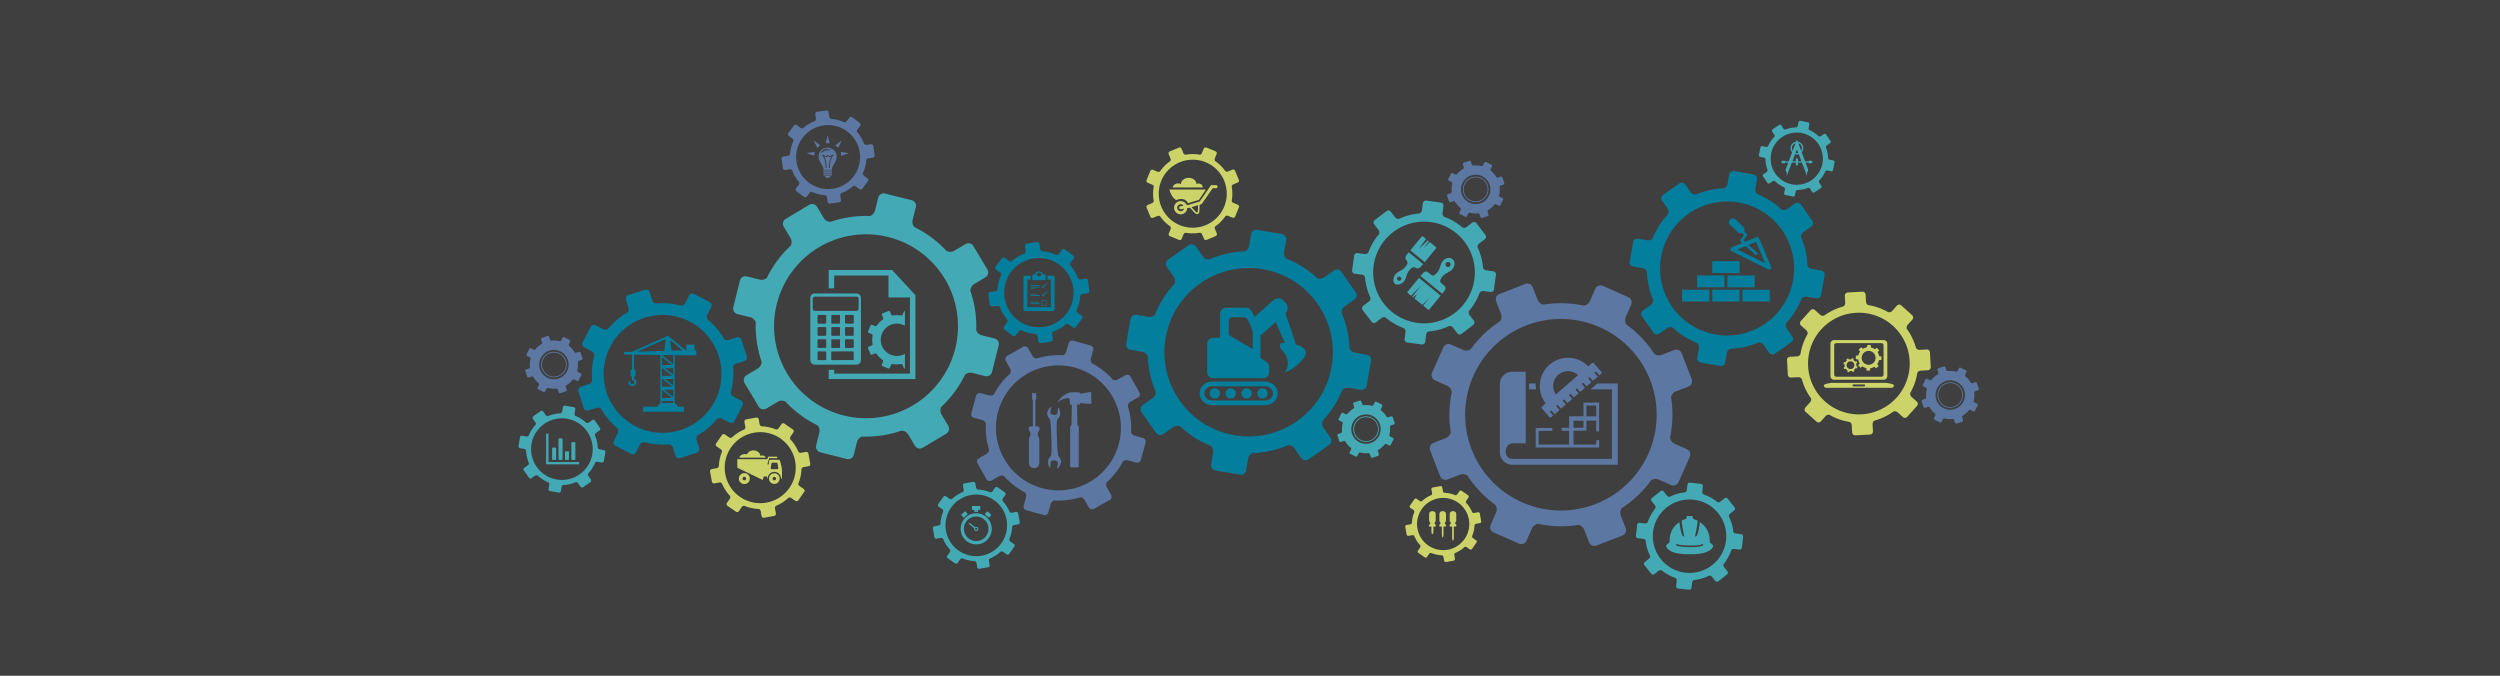
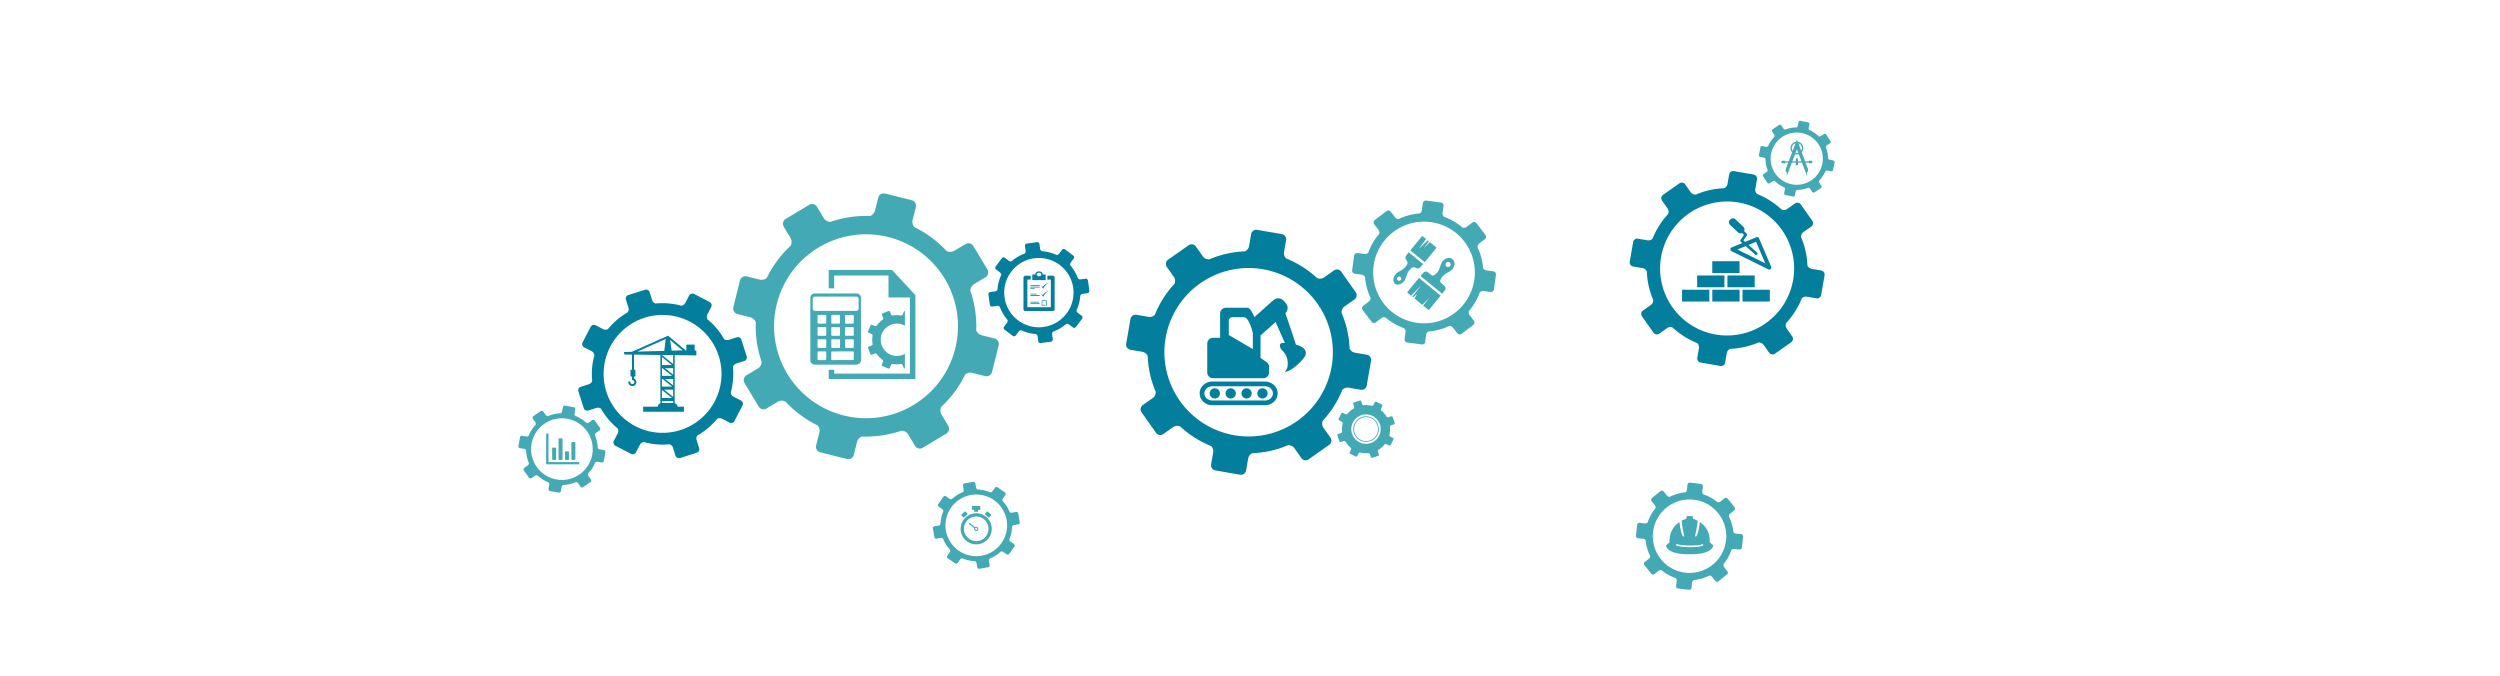
<svg xmlns="http://www.w3.org/2000/svg" id="Ebene_3" data-name="Ebene 3" viewBox="0 0 3556.76 961.4">
  <defs>
    <style>.cls-1{fill:#3f3f3f;}.cls-2{fill:#037e9d;}.cls-3{fill:#5c77a2;}.cls-4{fill:#ccd469;}.cls-5{fill:#43aab5;}</style>
  </defs>
-   <rect class="cls-1" x="-13.63" y="-4.24" width="3580.08" height="972.9" />
  <path class="cls-2" d="M1054.74,483.24a5.19,5.19,0,0,0-6.49-3.37l-11.74,3.73a7.4,7.4,0,0,1-6.38-1.25,100.05,100.05,0,0,0-23.5-27.92,7.29,7.29,0,0,1-.39-6.81l5.64-10.91a5.17,5.17,0,0,0-2.21-7l-22.23-11.53a5.18,5.18,0,0,0-7,2.21l-5.66,10.92a7.28,7.28,0,0,1-5.77,3.6,99.93,99.93,0,0,0-36.36-3.1,7.4,7.4,0,0,1-4.72-4.5l-3.72-11.72a5.19,5.19,0,0,0-6.49-3.37l-23.86,7.57a5.2,5.2,0,0,0-3.37,6.5l3.72,11.72a7.38,7.38,0,0,1-1.26,6.4A99.7,99.7,0,0,0,865.08,468a7.29,7.29,0,0,1-6.81.39l-10.91-5.66a5.19,5.19,0,0,0-7,2.21l-11.52,22.23a5.19,5.19,0,0,0,2.21,7L842,499.74a7.29,7.29,0,0,1,3.6,5.79,100.06,100.06,0,0,0-3.09,36.34,7.37,7.37,0,0,1-4.5,4.72l-11.73,3.73a5.19,5.19,0,0,0-3.37,6.5l7.58,23.85A5.18,5.18,0,0,0,837,584l11.74-3.73a7.4,7.4,0,0,1,6.39,1.27,100,100,0,0,0,23.48,27.89,7.29,7.29,0,0,1,.4,6.82l-5.66,10.92a5.19,5.19,0,0,0,2.21,7l22.23,11.51a5.19,5.19,0,0,0,7-2.21l5.66-10.91a7.29,7.29,0,0,1,5.81-3.61,99.71,99.71,0,0,0,36.32,3.1,7.39,7.39,0,0,1,4.73,4.5L961,648.29a5.19,5.19,0,0,0,6.5,3.36l23.85-7.56a5.2,5.2,0,0,0,3.36-6.5L991,625.86a7.38,7.38,0,0,1,1.26-6.4,99.78,99.78,0,0,0,27.9-23.48,7.32,7.32,0,0,1,6.82-.4l10.91,5.65a5.19,5.19,0,0,0,7-2.21l11.52-22.22a5.19,5.19,0,0,0-2.21-7l-10.92-5.65a7.32,7.32,0,0,1-3.6-5.8,100.2,100.2,0,0,0,3.1-36.37,7.33,7.33,0,0,1,4.49-4.69l11.74-3.73a5.19,5.19,0,0,0,3.36-6.5ZM968,611.87a83.87,83.87,0,1,1,54.57-105.31A83.87,83.87,0,0,1,968,611.87ZM1544.39,396.5l-7.15,1a4.27,4.27,0,0,1-3.7-1.56,59.15,59.15,0,0,0-10.9-18.48,4.37,4.37,0,0,1,.55-3.78l4.36-5.78a3.05,3.05,0,0,0-.6-4.26l-11.75-8.85a3.05,3.05,0,0,0-4.26.59l-4.36,5.79a4.34,4.34,0,0,1-3.48,1.57,58.84,58.84,0,0,0-20.76-5.38,4.29,4.29,0,0,1-2.52-3.13l-1-7.15a3,3,0,0,0-3.43-2.58l-14.58,2a3,3,0,0,0-2.59,3.43l1,7.16a4.28,4.28,0,0,1-1.54,3.69,58.55,58.55,0,0,0-18.48,10.9,4.36,4.36,0,0,1-3.79-.55l-5.78-4.35a3.05,3.05,0,0,0-4.26.59l-8.85,11.76a3,3,0,0,0,.6,4.25l5.77,4.36a4.32,4.32,0,0,1,1.57,3.49,58.88,58.88,0,0,0-5.37,20.77,4.31,4.31,0,0,1-3.13,2.5l-7.16,1a3.05,3.05,0,0,0-2.58,3.44l2,14.57a3,3,0,0,0,3.43,2.59l7.15-1a4.29,4.29,0,0,1,3.7,1.55,59,59,0,0,0,10.89,18.47,4.35,4.35,0,0,1-.54,3.79l-4.36,5.78a3.05,3.05,0,0,0,.6,4.26l11.75,8.86a3.06,3.06,0,0,0,4.26-.6l4.36-5.78a4.32,4.32,0,0,1,3.49-1.57,58.83,58.83,0,0,0,20.75,5.37,4.31,4.31,0,0,1,2.52,3.13l1,7.16a3.06,3.06,0,0,0,3.44,2.59l14.57-2a3.07,3.07,0,0,0,2.59-3.44l-1-7.15a4.29,4.29,0,0,1,1.56-3.71,58.51,58.51,0,0,0,18.46-10.88,4.32,4.32,0,0,1,3.79.55l5.78,4.35a3.05,3.05,0,0,0,4.26-.6l8.86-11.75a3.06,3.06,0,0,0-.6-4.26l-5.78-4.35a4.34,4.34,0,0,1-1.57-3.5,58.77,58.77,0,0,0,5.37-20.75,4.28,4.28,0,0,1,3.13-2.51l7.15-1a3,3,0,0,0,2.59-3.43l-2-14.57A3.06,3.06,0,0,0,1544.39,396.5Zm-27,49.47a49.3,49.3,0,1,1-9.71-69A49.31,49.31,0,0,1,1517.43,446Zm427.27,58.75-17.32-3a10.6,10.6,0,0,1-7.28-5.82,142.35,142.35,0,0,0-11.4-50.83,10.46,10.46,0,0,1,4-8.91L1927,426.05a7.4,7.4,0,0,0,1.78-10.29l-20.58-29.24a7.41,7.41,0,0,0-10.29-1.78l-14.36,10.11a10.43,10.43,0,0,1-9.72.75,142.94,142.94,0,0,0-44.06-27.88,10.52,10.52,0,0,1-3-8.79l3-17.33a7.42,7.42,0,0,0-6-8.54L1788.57,327a7.41,7.41,0,0,0-8.55,6l-3,17.34a10.55,10.55,0,0,1-5.78,7.26,142.72,142.72,0,0,0-50.86,11.4,10.43,10.43,0,0,1-8.91-4l-10.1-14.34a7.41,7.41,0,0,0-10.29-1.78l-29.25,20.59a7.41,7.41,0,0,0-1.79,10.29l10.12,14.35a10.42,10.42,0,0,1,.76,9.7A142.75,142.75,0,0,0,1643,447.83a10.53,10.53,0,0,1-8.81,3l-17.32-3a7.43,7.43,0,0,0-8.55,6l-6.11,35.22a7.42,7.42,0,0,0,6,8.55l17.32,3a10.55,10.55,0,0,1,7.28,5.82,142.51,142.51,0,0,0,11.41,50.85,10.46,10.46,0,0,1-4,8.89l-14.36,10.11a7.41,7.41,0,0,0-1.79,10.29l20.6,29.24a7.42,7.42,0,0,0,10.29,1.79l14.35-10.12a10.4,10.4,0,0,1,9.72-.75,142.9,142.9,0,0,0,44,27.85,10.54,10.54,0,0,1,3,8.81l-3,17.33a7.42,7.42,0,0,0,6,8.54l35.23,6.11a7.41,7.41,0,0,0,8.55-6l3-17.33a10.6,10.6,0,0,1,5.82-7.28,142.77,142.77,0,0,0,50.83-11.39,10.45,10.45,0,0,1,8.91,4l10.12,14.36a7.4,7.4,0,0,0,10.29,1.79l29.23-20.6a7.41,7.41,0,0,0,1.79-10.29l-10.11-14.35a10.43,10.43,0,0,1-.75-9.75,142.57,142.57,0,0,0,27.85-44,10.54,10.54,0,0,1,8.81-3l17.33,3a7.42,7.42,0,0,0,8.54-6l6.12-35.23A7.42,7.42,0,0,0,1944.7,504.72Zm-50.18,16.9A119.82,119.82,0,1,1,1797,383.09,119.82,119.82,0,0,1,1894.52,521.62Zm696.54-136.77-13.78-2.39a8.4,8.4,0,0,1-5.79-4.63,113.51,113.51,0,0,0-9.07-40.45,8.28,8.28,0,0,1,3.17-7.08l11.42-8a5.91,5.91,0,0,0,1.42-8.2l-16.38-23.26a5.9,5.9,0,0,0-8.19-1.42l-11.42,8.05a8.3,8.3,0,0,1-7.74.59,113.77,113.77,0,0,0-35-22.18,8.37,8.37,0,0,1-2.39-7l2.39-13.79a5.9,5.9,0,0,0-4.79-6.8l-28-4.86a5.9,5.9,0,0,0-6.8,4.78l-2.39,13.8a8.4,8.4,0,0,1-4.61,5.78,113.35,113.35,0,0,0-40.46,9.07,8.3,8.3,0,0,1-7.09-3.17l-8-11.41a5.87,5.87,0,0,0-8.18-1.42L2366,277.21a5.9,5.9,0,0,0-1.42,8.19l8.05,11.42a8.29,8.29,0,0,1,.61,7.72,113,113,0,0,0-22.18,35,8.39,8.39,0,0,1-7,2.4l-13.78-2.39a5.9,5.9,0,0,0-6.8,4.79l-4.86,28a5.9,5.9,0,0,0,4.79,6.8l13.78,2.39a8.42,8.42,0,0,1,5.79,4.63A113.56,113.56,0,0,0,2352,426.7a8.29,8.29,0,0,1-3.17,7.07l-11.43,8.05A5.89,5.89,0,0,0,2336,450l16.39,23.27a5.9,5.9,0,0,0,8.19,1.43l11.42-8.05a8.28,8.28,0,0,1,7.73-.61,113.76,113.76,0,0,0,35,22.17,8.34,8.34,0,0,1,2.41,7L2414.78,509a5.9,5.9,0,0,0,4.79,6.8l28,4.86a5.9,5.9,0,0,0,6.81-4.78l2.38-13.79a8.42,8.42,0,0,1,4.63-5.79,113.72,113.72,0,0,0,40.45-9.07,8.3,8.3,0,0,1,7.08,3.17l8.05,11.43a5.9,5.9,0,0,0,8.19,1.42l23.26-16.39a5.89,5.89,0,0,0,1.42-8.19l-8-11.42a8.29,8.29,0,0,1-.59-7.75,113.24,113.24,0,0,0,22.15-35,8.44,8.44,0,0,1,7-2.41l13.78,2.39a5.89,5.89,0,0,0,6.8-4.79l4.87-28A5.9,5.9,0,0,0,2591.06,384.85Zm-39.93,13.44a95.33,95.33,0,1,1-77.63-110.22A95.34,95.34,0,0,1,2551.13,398.29Zm-93.52-5.86v15.72a.55.55,0,0,0,.55.55h37.73a.55.55,0,0,0,.55-.55V392.43a.55.55,0,0,0-.55-.56h-37.73A.56.56,0,0,0,2457.61,392.43Zm-42.49,16.27h37.73a.55.55,0,0,0,.55-.55V392.43a.55.55,0,0,0-.55-.56h-37.73a.55.55,0,0,0-.55.56v15.72A.55.55,0,0,0,2415.12,408.7Zm21.52-20.26h37.73a.55.55,0,0,0,.55-.55V372.16a.55.55,0,0,0-.55-.55h-37.73a.55.55,0,0,0-.55.55v15.73A.55.55,0,0,0,2436.64,388.44Zm66-49.39a2.91,2.91,0,0,0-3.79-1.56l-16.1,6.64-2.27-2,4.84-7.27a1.94,1.94,0,0,0-.26-2.47l-3.74-3.64a4.94,4.94,0,0,0-.92-6l-11.53-10.84a5,5,0,0,0-7,.22l-.7.74a5,5,0,0,0,.22,7l11.52,10.84a4.92,4.92,0,0,0,5.62.79l2.66,2.58-4.88,7.33a1.92,1.92,0,0,0,.32,2.53l2.12,1.88L2463.62,352a2.92,2.92,0,0,0-.19,5.31l52.39,25.92a2.91,2.91,0,0,0,4-3.74ZM2471.78,355l11.83-4.87,13.7,12.16a1.94,1.94,0,0,0,2.58-2.9l-12.29-10.91,10.8-4.45,13,30.56Zm2.59,57.19h-37.73a.55.55,0,0,0-.55.55v15.73a.55.55,0,0,0,.55.55h37.73a.55.55,0,0,0,.55-.55V412.69A.55.55,0,0,0,2474.37,412.14Zm43,0h-37.73a.55.55,0,0,0-.55.55v15.73a.55.55,0,0,0,.55.55h37.73a.55.55,0,0,0,.55-.55V412.69A.55.55,0,0,0,2517.41,412.14Zm-86.08,0H2393.6a.55.55,0,0,0-.55.55v15.73a.55.55,0,0,0,.55.55h37.73a.55.55,0,0,0,.55-.55V412.69A.55.55,0,0,0,2431.33,412.14ZM1466,411.21h6v-1h-6Zm0,7.64h8.82v-1h-8.82Zm13.12,1H1466V421h13.14Zm0-11.9H1466v1.06h13.14ZM1466,432.57h13.14v-1.06H1466Zm0-3.2v1h12.08v-1Zm17.5-21.1-2.29-2.47a32.28,32.28,0,0,0,2.91,4.94,16.19,16.19,0,0,1,8.48-8.49A14.54,14.54,0,0,0,1483.56,408.27Zm4.15-17.8h-4.06c0-2.4-2.46-4.34-5.43-4.34s-5.39,1.94-5.44,4.34h-4.06v8.09h19Zm-9.49,2.62c-1.82,0-3.29-1.14-3.29-2.55s1.47-2.56,3.29-2.56,3.29,1.15,3.29,2.56S1480,393.09,1478.22,393.09Zm5.34,26.85-2.29-2.48a32.28,32.28,0,0,0,2.91,4.94,16.19,16.19,0,0,1,8.48-8.49A14.52,14.52,0,0,0,1483.56,419.94Zm14.15-27.7h-7.51v5.51H1495v39.32H1461.6V397.75h4.75v-5.51h-7.51a2.76,2.76,0,0,0-2.76,2.75v44.83a2.76,2.76,0,0,0,2.76,2.76h38.87a2.76,2.76,0,0,0,2.76-2.76V395A2.76,2.76,0,0,0,1497.71,392.24ZM1466,405.85v1h13.13v-1ZM1482,434.59h7.21v-7.2H1482Zm.85-6.35h5.51v5.51h-5.51Zm-494.52,62H976.42v8.35h-.75l-24.49-20.41-.69-.58-.82.37L899,500.5l-11.46.32.93,3.53,10.62.14v21.57h-1.45a.63.63,0,0,0-.63.63v8.39a.63.63,0,0,0,.63.63h1.45v5l1.28.15c.3,0,1.95.43,2.06,3.07a2.24,2.24,0,0,1-1.13,2,3,3,0,0,1-3,.18c-1-.52-1.51-1.69-1.56-3.37l-2.89.08c.09,3.69,2,5.24,3.08,5.84a5.91,5.91,0,0,0,5.86-.28,5.12,5.12,0,0,0,2.49-4.55,5.82,5.82,0,0,0-3.34-5.45v-2.65h1.45a.63.63,0,0,0,.63-.63v-8.39a.63.63,0,0,0-.63-.63H902V504.52l37.52.48v68.76a5.92,5.92,0,0,0-3.82,4.81H915v7.24h58.07v-7.24h-9a5.91,5.91,0,0,0-4.45-5h.26v-68.3l30.81.39v-7h-2.42Zm-81.69,10L947,482.34l-1.86,16.85Zm35.12,34.5V523.83h.69l13.79,10.95Zm.92,4.46L956.2,550H941.72V539.24Zm-.92-19.86V508L956,519.38Zm14.48,46.94H941.72V554.83Zm1.48,7.06h-16v-2.6h16Zm0-8.73-12.86-10.2h12.86Zm0-16.33-11.45-9.08h11.45Zm0-15.21L946,523.83h11.69Zm0-15.25-16-12.67V505l16,.2Zm8.53-19.26-10.67.3-2.21-15.15,17.82,14.85Zm807.28,53.82a7.29,7.29,0,1,0,7.28,7.29A7.29,7.29,0,0,0,1773.49,552.42Zm-45.21,0a7.29,7.29,0,1,0,7.28,7.29A7.29,7.29,0,0,0,1728.28,552.42Zm22.6,0a7.29,7.29,0,1,0,7.29,7.29A7.3,7.3,0,0,0,1750.88,552.42Zm45.21,0a7.29,7.29,0,1,0,7.29,7.29A7.29,7.29,0,0,0,1796.09,552.42Zm3.65-9.52h-75.11c-9.88,0-17.93,7.55-17.93,16.82s8,16.81,17.93,16.81h75.11c9.89,0,17.93-7.54,17.93-16.81S1809.63,542.9,1799.74,542.9Zm0,26.9h-75.11c-6.18,0-11.2-4.52-11.2-10.08s5-10.09,11.2-10.09h75.11c6.18,0,11.21,4.52,11.21,10.09S1805.92,569.8,1799.74,569.8Zm43.91-79.57c-5.94-18.34-12-36.13-15-44.5a10.43,10.43,0,0,0,.61-14.46l-3-3.31a10.44,10.44,0,0,0-14.74-.8l-26.92,24c-4.34-10.23-7.35-13.31-10.63-13.31h-29.83a8.32,8.32,0,0,0-8.32,8.32v34.48h-10a8.32,8.32,0,0,0-8.32,8.32v40.84a8.32,8.32,0,0,0,8.32,8.31h71.41a8.32,8.32,0,0,0,8.32-8.31V522a8.32,8.32,0,0,0-3.84-7l-8.39-5.78V477.1a9.4,9.4,0,0,0,1.33-1l20.17-18c3.29,7.58,8,18.32,13.17,29.74-1.15-.06-1.86-.07-1.86-.07-7.82-.16-5.38,7.59-2.19,10.58a25.06,25.06,0,0,1,7.68,23.23,13.5,13.5,0,0,1-4,7.62c9.36-.83,22.17-13.68,24.9-17s8.84-9.58,2.53-16.18C1852.42,493.29,1848.12,491.46,1843.65,490.23Zm-61.28,6.42-34.23-20v-20.1a5.19,5.19,0,0,1,5.19-5.2h16.51c6.73-.15,12.53,20.67,12.53,23.54Z" />
-   <path class="cls-3" d="M2061.51,286.55a1.76,1.76,0,0,0,2.23,1.11l4-1.31a2.51,2.51,0,0,1,2.19.4,33.88,33.88,0,0,0,8.12,9.39,2.52,2.52,0,0,1,.16,2.32l-1.87,3.74a1.75,1.75,0,0,0,.78,2.36l7.62,3.82a1.77,1.77,0,0,0,2.36-.78l1.87-3.74a2.5,2.5,0,0,1,2-1.26,34,34,0,0,0,12.38.89,2.53,2.53,0,0,1,1.63,1.51l1.32,4a1.76,1.76,0,0,0,2.23,1.11l8.08-2.68a1.77,1.77,0,0,0,1.12-2.22l-1.32-4a2.55,2.55,0,0,1,.4-2.19,33.85,33.85,0,0,0,9.39-8.11,2.49,2.49,0,0,1,2.32-.17l3.74,1.88a1.76,1.76,0,0,0,2.36-.79l3.82-7.61a1.75,1.75,0,0,0-.79-2.36l-3.73-1.88a2.49,2.49,0,0,1-1.26-2,33.78,33.78,0,0,0,.89-12.38A2.54,2.54,0,0,1,2135,264l4-1.32a1.75,1.75,0,0,0,1.11-2.22l-2.68-8.09a1.76,1.76,0,0,0-2.23-1.11l-4,1.32a2.52,2.52,0,0,1-2.18-.41,34,34,0,0,0-8.12-9.39,2.47,2.47,0,0,1-.17-2.31l1.88-3.74a1.77,1.77,0,0,0-.78-2.36l-7.62-3.82a1.75,1.75,0,0,0-2.36.78l-1.88,3.74a2.5,2.5,0,0,1-2,1.25,34,34,0,0,0-12.38-.89,2.51,2.51,0,0,1-1.63-1.51l-1.32-4a1.75,1.75,0,0,0-2.22-1.11l-8.09,2.68a1.76,1.76,0,0,0-1.11,2.23l1.31,4a2.5,2.5,0,0,1-.39,2.17,34.24,34.24,0,0,0-9.4,8.12,2.49,2.49,0,0,1-2.32.17l-3.73-1.87a1.75,1.75,0,0,0-2.36.78l-3.83,7.62a1.76,1.76,0,0,0,.79,2.36l3.74,1.87a2.5,2.5,0,0,1,1.25,1.95,34,34,0,0,0-.89,12.39,2.53,2.53,0,0,1-1.51,1.63l-4,1.32a1.77,1.77,0,0,0-1.12,2.23Zm31.35-36.94A20.91,20.91,0,1,1,2079.6,276,20.91,20.91,0,0,1,2092.86,249.61ZM1626.17,623.1l-12.2-3.38a7.6,7.6,0,0,1-4.81-4.68,102.56,102.56,0,0,0-4.59-37.23,7.54,7.54,0,0,1,3.48-6.1l11-6.23a5.33,5.33,0,0,0,2-7.25l-12.69-22.41a5.35,5.35,0,0,0-7.26-2l-11,6.24a7.54,7.54,0,0,1-7-.15,103.07,103.07,0,0,0-29.61-23.08,7.59,7.59,0,0,1-1.53-6.51l3.37-12.21a5.34,5.34,0,0,0-3.71-6.55l-24.82-6.85a5.34,5.34,0,0,0-6.55,3.71l-3.37,12.21a7.6,7.6,0,0,1-4.66,4.8A102.85,102.85,0,0,0,1475,510a7.52,7.52,0,0,1-6.11-3.48l-6.22-11a5.34,5.34,0,0,0-7.25-2L1433,506.24a5.35,5.35,0,0,0-2,7.26l6.24,11a7.53,7.53,0,0,1-.13,7A102.63,102.63,0,0,0,1414,561.11a7.58,7.58,0,0,1-6.53,1.54l-12.2-3.37a5.34,5.34,0,0,0-6.54,3.71l-6.86,24.82a5.34,5.34,0,0,0,3.71,6.55l12.2,3.37a7.6,7.6,0,0,1,4.81,4.68,102.64,102.64,0,0,0,4.59,37.25,7.48,7.48,0,0,1-3.48,6.09l-11,6.23a5.33,5.33,0,0,0-2,7.26l12.7,22.4a5.33,5.33,0,0,0,7.25,2l11-6.25a7.5,7.5,0,0,1,7,.15,103,103,0,0,0,29.6,23.06,7.59,7.59,0,0,1,1.55,6.52l-3.37,12.21a5.34,5.34,0,0,0,3.71,6.55l24.82,6.86a5.34,5.34,0,0,0,6.55-3.71l3.37-12.21a7.65,7.65,0,0,1,4.68-4.81,102.72,102.72,0,0,0,37.23-4.59,7.51,7.51,0,0,1,6.1,3.48l6.24,11a5.33,5.33,0,0,0,7.25,2l22.4-12.7a5.34,5.34,0,0,0,2-7.26l-6.24-11a7.54,7.54,0,0,1,.15-7,102.7,102.7,0,0,0,23.06-29.58,7.61,7.61,0,0,1,6.53-1.55l12.2,3.37a5.34,5.34,0,0,0,6.55-3.71l6.86-24.81A5.33,5.33,0,0,0,1626.17,623.1Zm-34.66,9.3a88.87,88.87,0,1,1-62-109.33A88.88,88.88,0,0,1,1591.51,632.4ZM2815.22,553l-2.68-8.08a1.76,1.76,0,0,0-2.23-1.11l-4,1.31a2.51,2.51,0,0,1-2.19-.4,33.69,33.69,0,0,0-8.11-9.39,2.49,2.49,0,0,1-.17-2.32l1.88-3.74a1.75,1.75,0,0,0-.79-2.35l-7.61-3.83a1.77,1.77,0,0,0-2.37.79l-1.87,3.74a2.52,2.52,0,0,1-2,1.25,34,34,0,0,0-12.39-.89,2.52,2.52,0,0,1-1.62-1.51l-1.32-4a1.77,1.77,0,0,0-2.22-1.12l-8.09,2.69a1.77,1.77,0,0,0-1.12,2.23l1.32,4a2.55,2.55,0,0,1-.39,2.18,34.09,34.09,0,0,0-9.4,8.12,2.49,2.49,0,0,1-2.32.17l-3.73-1.88a1.76,1.76,0,0,0-2.36.79l-3.83,7.62a1.77,1.77,0,0,0,.78,2.36l3.75,1.87a2.52,2.52,0,0,1,1.25,2,34,34,0,0,0-.89,12.39,2.55,2.55,0,0,1-1.51,1.63l-4,1.32A1.75,1.75,0,0,0,2734,571l2.68,8.09a1.77,1.77,0,0,0,2.23,1.11l4-1.32a2.52,2.52,0,0,1,2.18.41,34.23,34.23,0,0,0,8.13,9.39,2.52,2.52,0,0,1,.16,2.32l-1.88,3.74a1.77,1.77,0,0,0,.79,2.36l7.62,3.82a1.77,1.77,0,0,0,2.36-.79l1.87-3.74a2.5,2.5,0,0,1,2-1.25,34,34,0,0,0,12.38.89,2.53,2.53,0,0,1,1.63,1.51l1.32,4a1.75,1.75,0,0,0,2.22,1.11l8.09-2.68a1.76,1.76,0,0,0,1.11-2.23l-1.32-4a2.51,2.51,0,0,1,.41-2.19,34,34,0,0,0,9.39-8.11,2.49,2.49,0,0,1,2.32-.17l3.74,1.88a1.76,1.76,0,0,0,2.36-.79l3.82-7.61a1.78,1.78,0,0,0-.79-2.37l-3.74-1.87a2.48,2.48,0,0,1-1.25-2,33.92,33.92,0,0,0,.89-12.37,2.53,2.53,0,0,1,1.51-1.63l4-1.32A1.76,1.76,0,0,0,2815.22,553Zm-34,28.84a20.91,20.91,0,1,1,13.26-26.44A20.92,20.92,0,0,1,2781.17,581.86Zm-12.31-37.09a18.17,18.17,0,1,0,23,11.52A18.18,18.18,0,0,0,2768.86,544.77ZM2780,578.19a17,17,0,1,1,10.81-21.55A17.06,17.06,0,0,1,2780,578.19ZM826,501.62a1.76,1.76,0,0,0-2.23-1.11l-4,1.31a2.5,2.5,0,0,1-2.19-.39,33.62,33.62,0,0,0-8.12-9.4,2.51,2.51,0,0,1-.16-2.32l1.87-3.73a1.75,1.75,0,0,0-.78-2.36l-7.62-3.82a1.75,1.75,0,0,0-2.36.78l-1.87,3.74a2.47,2.47,0,0,1-2,1.25,34,34,0,0,0-12.39-.89,2.52,2.52,0,0,1-1.62-1.51l-1.32-4a1.77,1.77,0,0,0-2.23-1.11L771,480.76a1.77,1.77,0,0,0-1.12,2.23l1.32,4a2.53,2.53,0,0,1-.39,2.17,34,34,0,0,0-9.4,8.12,2.49,2.49,0,0,1-2.32.17l-3.73-1.88a1.78,1.78,0,0,0-2.37.79L749.15,504a1.76,1.76,0,0,0,.78,2.36l3.75,1.88a2.5,2.5,0,0,1,1.25,1.94,34.31,34.31,0,0,0-.9,12.4,2.51,2.51,0,0,1-1.51,1.62l-4,1.32a1.75,1.75,0,0,0-1.11,2.22l2.68,8.09a1.77,1.77,0,0,0,2.23,1.12l4-1.33a2.53,2.53,0,0,1,2.18.41,34.38,34.38,0,0,0,8.12,9.4,2.47,2.47,0,0,1,.17,2.31l-1.88,3.74a1.77,1.77,0,0,0,.79,2.36l7.61,3.82a1.77,1.77,0,0,0,2.36-.78l1.88-3.74a2.49,2.49,0,0,1,2-1.26,34,34,0,0,0,12.38.89,2.52,2.52,0,0,1,1.62,1.51l1.32,4a1.76,1.76,0,0,0,2.23,1.11l8.09-2.68a1.76,1.76,0,0,0,1.11-2.22l-1.32-4a2.54,2.54,0,0,1,.4-2.19,34,34,0,0,0,9.4-8.11,2.47,2.47,0,0,1,2.31-.17l3.74,1.88a1.78,1.78,0,0,0,2.37-.79l3.82-7.61a1.76,1.76,0,0,0-.79-2.36l-3.74-1.88a2.47,2.47,0,0,1-1.25-2,34,34,0,0,0,.89-12.38,2.53,2.53,0,0,1,1.51-1.63l4-1.32a1.77,1.77,0,0,0,1.12-2.23Zm-31.37,36.92A20.91,20.91,0,1,1,807.9,512.1,20.91,20.91,0,0,1,794.64,538.54Zm-12.31-37.09a18.17,18.17,0,1,0,23,11.52A18.19,18.19,0,0,0,782.33,501.45Zm11.09,33.42a17,17,0,1,1,10.81-21.55A17.05,17.05,0,0,1,793.42,534.87Zm1599.2-32.24a8.18,8.18,0,0,0-10.55-4.68l-18.12,7a11.61,11.61,0,0,1-10.19-1.38,157.3,157.3,0,0,0-39.62-41.67,11.56,11.56,0,0,1-1.29-10.71l7.86-17.71a8.18,8.18,0,0,0-4.15-10.76l-36.09-16a8.18,8.18,0,0,0-10.76,4.14l-7.86,17.72a11.49,11.49,0,0,1-8.78,6.23,157.8,157.8,0,0,0-57.54-1.41,11.62,11.62,0,0,1-7.84-6.62l-7-18.12a8.18,8.18,0,0,0-10.55-4.68l-36.84,14.2a8.19,8.19,0,0,0-4.68,10.54l7,18.13a11.63,11.63,0,0,1-1.37,10.16,158,158,0,0,0-41.7,39.65,11.53,11.53,0,0,1-10.7,1.29l-17.7-7.86a8.18,8.18,0,0,0-10.76,4.14l-16,36.1a8.18,8.18,0,0,0,4.14,10.77l17.73,7.86a11.46,11.46,0,0,1,6.22,8.75,157.52,157.52,0,0,0-1.4,57.53,11.65,11.65,0,0,1-6.64,7.87l-18.11,7a8.19,8.19,0,0,0-4.67,10.55l14.19,36.84a8.2,8.2,0,0,0,10.55,4.67l18.11-7a11.7,11.7,0,0,1,10.2,1.39,157.41,157.41,0,0,0,39.66,41.7,11.51,11.51,0,0,1,1.25,10.68l-7.86,17.72a8.17,8.17,0,0,0,4.14,10.76l36.11,16a8.17,8.17,0,0,0,10.75-4.15l7.86-17.72a11.5,11.5,0,0,1,8.78-6.22,157.57,157.57,0,0,0,57.5,1.39,11.71,11.71,0,0,1,7.87,6.63l7,18.12a8.19,8.19,0,0,0,10.55,4.68l36.84-14.2a8.19,8.19,0,0,0,4.68-10.55l-7-18.11a11.66,11.66,0,0,1,1.38-10.2,157.34,157.34,0,0,0,41.67-39.63,11.57,11.57,0,0,1,10.7-1.28l17.74,7.87a8.18,8.18,0,0,0,10.76-4.15l16-36.1a8.17,8.17,0,0,0-4.15-10.75l-17.71-7.86a11.53,11.53,0,0,1-6.24-8.81,157.25,157.25,0,0,0,1.41-57.48A11.66,11.66,0,0,1,2384,557l18.1-7a8.19,8.19,0,0,0,4.69-10.55ZM2269.7,717.19a136.25,136.25,0,1,1,78.15-176.14A136.24,136.24,0,0,1,2269.7,717.19Zm-1030.31-512-6.6.93a3.94,3.94,0,0,1-3.41-1.44,54.67,54.67,0,0,0-10.05-17,4,4,0,0,1,.5-3.48l4-5.34a2.82,2.82,0,0,0-.55-3.93l-10.84-8.16a2.82,2.82,0,0,0-3.93.55l-4,5.33a4,4,0,0,1-3.21,1.45,54.22,54.22,0,0,0-19.15-5,4,4,0,0,1-2.32-2.89l-.92-6.59a2.82,2.82,0,0,0-3.17-2.39l-13.44,1.89a2.81,2.81,0,0,0-2.39,3.17l.93,6.6a3.94,3.94,0,0,1-1.42,3.4,54.25,54.25,0,0,0-17,10.05,4,4,0,0,1-3.5-.5l-5.33-4a2.82,2.82,0,0,0-3.93.55l-8.16,10.84a2.82,2.82,0,0,0,.55,3.93l5.33,4a4,4,0,0,1,1.45,3.23,54.22,54.22,0,0,0-5,19.15,4,4,0,0,1-2.89,2.31l-6.6.93a2.8,2.8,0,0,0-2.38,3.16l1.89,13.45a2.8,2.8,0,0,0,3.16,2.38l6.6-.93a4,4,0,0,1,3.41,1.43,54.29,54.29,0,0,0,10,17,4,4,0,0,1-.5,3.5l-4,5.33a2.81,2.81,0,0,0,.55,3.93l10.84,8.17a2.82,2.82,0,0,0,3.93-.55l4-5.34a4,4,0,0,1,3.23-1.44,54.36,54.36,0,0,0,19.14,4.95,4,4,0,0,1,2.31,2.89l.93,6.6a2.82,2.82,0,0,0,3.17,2.39l13.44-1.89a2.81,2.81,0,0,0,2.38-3.17l-.92-6.59a3.94,3.94,0,0,1,1.43-3.43,54,54,0,0,0,17-10,4,4,0,0,1,3.5.5l5.33,4a2.83,2.83,0,0,0,3.93-.56l8.17-10.83a2.83,2.83,0,0,0-.56-3.93l-5.33-4a4,4,0,0,1-1.45-3.22,54.22,54.22,0,0,0,5-19.14,4,4,0,0,1,2.89-2.32l6.59-.93a2.8,2.8,0,0,0,2.39-3.16l-1.89-13.44A2.81,2.81,0,0,0,1239.39,205.19Zm-24.87,45.63a45.48,45.48,0,1,1-9-63.68A45.48,45.48,0,0,1,1214.52,250.82Zm890.65,35.88a18.17,18.17,0,1,0-23-11.52A18.2,18.2,0,0,0,2105.17,286.7Zm-11.09-33.42a17,17,0,1,1-10.81,21.54A17.05,17.05,0,0,1,2094.08,253.28Zm-936.57-53.53,5.29,10.5,4.2-3.56Zm1,21.84.46-5.49-11.62,1.78Zm19-29.29-2.75,11.43h5.5Zm-3.82,58.13s0,0,0,.07c0,1.47,1.75,2.66,3.9,2.66s3.9-1.19,3.9-2.66v-.07Zm-2.15-3.5h12V245h-12Zm16.76-40.24,4.21,3.56,5.28-10.5Zm-16.76,42.94h12v-1.9h-12Zm25.22-28,11.16-3.71-11.62-1.78ZM1177.48,210a12.92,12.92,0,0,0-12.9,12.67c0,7.4,6.87,13.68,6.92,17.65v1.21h12V240.3c0-3.92,6.81-10.24,6.82-17.64A12.88,12.88,0,0,0,1177.48,210Zm3.89,2.42a9.18,9.18,0,0,1,1.66.75,80.64,80.64,0,0,0-9.52,2.48,35.25,35.25,0,0,1,7.66-3.19Zm-1.84-.57c-2.1.81-4.17,1.69-6.2,2.66a55.43,55.43,0,0,0-5.88,3.65A10.74,10.74,0,0,1,1179.53,211.84Zm6.24,9.52c-5,3.64-5.13,17-5.13,17.16a.68.68,0,0,1-.68.68.69.69,0,0,1-.69-.69c0-.49.11-10.6,3.64-16-1.65.61-3.05,1.08-3.07,1.08a.66.66,0,0,1-.5,0,1.7,1.7,0,0,0-3.3,0,.64.64,0,0,1-.49,0s-1.42-.47-3.08-1.08c3.54,5.42,3.63,15.53,3.64,16a.69.69,0,0,1-1.37,0c0-.13-.13-13.52-5.12-17.16a.68.68,0,0,1,.66-1.19c2,.83,4.58,1.72,5.42,2a3.79,3.79,0,0,0,1.37-1.42.69.69,0,0,1,.57-.36s0,0,0,0,0,0,0,0a.69.69,0,0,1,.57.36,3.79,3.79,0,0,0,1.37,1.42c.84-.29,3.42-1.18,5.42-2a.69.69,0,0,1,.67,1.19Zm-14.27,22.87h12v-1.91h-12ZM2194,578.2a2.17,2.17,0,0,0-.21,3.07l10.36,11.9a2.17,2.17,0,0,0,3.07.21l2.46-2.14-3.89-4.46a1.44,1.44,0,1,1,2.17-1.89l3.89,4.46,6.91-6-3.88-4.45A1.44,1.44,0,1,1,2217,577l3.88,4.45,6.92-6-3.88-4.46a1.44,1.44,0,1,1,2.17-1.89l3.88,4.46,6.92-6L2233,563a1.44,1.44,0,1,1,2.17-1.89l3.88,4.45,6.92-6-3.88-4.46a1.44,1.44,0,0,1,2.17-1.89l3.88,4.46,6.92-6-3.89-4.46a1.44,1.44,0,0,1,2.17-1.89l3.89,4.46,6.92-6-3.89-4.46a1.44,1.44,0,0,1,2.17-1.89l3.88,4.46,6.92-6-3.88-4.45a1.44,1.44,0,1,1,2.16-1.89l3.89,4.45,2.46-2.13a2.19,2.19,0,0,0,.21-3.07l-10.37-11.9a2.18,2.18,0,0,0-3.07-.21l-5.07,4.42A40.2,40.2,0,0,0,2199,573.78Zm22.95-45a21.12,21.12,0,0,1,28.2.45l-31.62,27.54A21.12,21.12,0,0,1,2216.91,533.19Zm46,20.67h30.34v99H2151.58a9.39,9.39,0,0,1-9.38-9.38v-2.08h0A10.81,10.81,0,0,1,2153,630.6h17.66V528.86h-19.09a17.72,17.72,0,0,0-17.71,17.72v96.86a17.71,17.71,0,0,0,17.71,17.71h150V545.53h-29.16Zm-78.07,82.82h90.27V626.26h-4.17v6.25h-32.28V612.8l16.32-.08H2257V598.49h13.89v15.27h4.17v-41h-22.22v19.44h-20.49v16.44l-10.42.05,0,4.17,10.4,0v19.67H2189V613.05l19.46-.09,0-4.17-21.53.11h-2.07ZM2257,577h13.89v15.28H2257Zm-18.39,21.54h14.23v10.07l-14.23.08Zm-53.68-53h-9.6v8.33h10.15A34.51,34.51,0,0,1,2185,545.53Zm-647.74,14.61-1.89-2-10.18-.06s-11.79-.26-20.64,14.49c-1.13,1.89,6.3-7.27,17-5.87,0,0,1,9.11,1.13,9.16l2.28-.15-.48,29.73h-.1a1.84,1.84,0,0,0-1.83,1.84v55.82a1.84,1.84,0,0,0,1.83,1.84h8.62a1.84,1.84,0,0,0,1.84-1.84V607.24a1.84,1.84,0,0,0-1.84-1.84h-.09l-.48-30,3.83.59.54-2.42,16.06,1.08-.38-17.19Zm-60.15,46.66a15.31,15.31,0,0,0-3.94-.26V569.47a7.28,7.28,0,0,1,.54-1.18l.17-.28a.45.45,0,0,1,.06-.08h0a2.9,2.9,0,0,0,.34-1.35v-7.26h-5.86v7.26a2.9,2.9,0,0,0,.34,1.35h0l.06.08.17.28a7.43,7.43,0,0,1,.53,1.18v37.07a15.31,15.31,0,0,0-3.94.26c-2.42.58-2,4.44-2,4.44h0a3.22,3.22,0,0,0,.72,1.4,7.93,7.93,0,0,1,.89,8.72h0l-.11.18h0a7.35,7.35,0,0,0-1.15,3.93v33.2a7.38,7.38,0,0,0,14.76,0v-33.2a7.44,7.44,0,0,0-1.15-3.93h0a1.85,1.85,0,0,1-.1-.18h0a7.92,7.92,0,0,1,.88-8.72,3.15,3.15,0,0,0,.73-1.4h0S1479.49,607.38,1477.07,606.8Zm27.17,28.53h0l0-.55c-.09-1.74-.17-3.53-.24-5.28l-.43-9.6c-.39-10.48-.29-20.29.64-23,1.39-1.46,3.73-4.28,4.1-7.08.76-5.89-2.5-10.58-3-9.39-1.39,3.08,1.9,10.78-6.67,9.76-7.87-1.52-2.6-8.09-2.91-10.89-.15-1.3-4.63,2.17-5.78,8-.72,3.71,2.78,8.29,3.65,9.36,1.09,2.5,1.64,12.57,1.94,21.12h0c.75,13,.87,27.27-.29,30.66-1.38,1.46-3.73,4.28-4.09,7.08-.77,5.9,2.49,10.58,3,9.39,1.39-3.08-1.9-10.78,6.66-9.76,7.88,1.52,2.61,8.09,2.92,10.9.15,1.29,4.63-2.17,5.77-8,.73-3.71-2.77-8.29-3.64-9.36C1505.07,646.9,1504.57,641.4,1504.24,635.33Z" />
-   <path class="cls-4" d="M1761,291.28l-6.38-2.62a4.13,4.13,0,0,1-2.29-2.85,56.11,56.11,0,0,0,0-20.43,4.09,4.09,0,0,1,2.28-3.07l6.35-2.65a2.9,2.9,0,0,0,1.56-3.78l-5.39-12.95a2.91,2.91,0,0,0-3.79-1.56L1747,244a4.07,4.07,0,0,1-3.79-.54,56,56,0,0,0-14.5-14.41,4.16,4.16,0,0,1-.4-3.62l2.63-6.38a2.92,2.92,0,0,0-1.58-3.79l-13-5.33a2.91,2.91,0,0,0-3.79,1.57l-2.62,6.39a4.14,4.14,0,0,1-2.84,2.28,56.16,56.16,0,0,0-20.44,0,4.09,4.09,0,0,1-3.07-2.28L1681,211.6a2.9,2.9,0,0,0-3.78-1.56l-13,5.4a2.91,2.91,0,0,0-1.56,3.79l2.65,6.35a4.11,4.11,0,0,1-.53,3.78,56,56,0,0,0-14.42,14.49,4.12,4.12,0,0,1-3.63.41l-6.37-2.63a2.91,2.91,0,0,0-3.78,1.58l-5.34,13a2.9,2.9,0,0,0,1.58,3.78l6.37,2.63a4.11,4.11,0,0,1,2.29,2.84,55.94,55.94,0,0,0,0,20.44,4.09,4.09,0,0,1-2.29,3.06l-6.35,2.65a2.9,2.9,0,0,0-1.56,3.79l5.39,12.94a2.9,2.9,0,0,0,3.79,1.56l6.36-2.65a4.08,4.08,0,0,1,3.78.54,56.09,56.09,0,0,0,14.49,14.41,4.15,4.15,0,0,1,.41,3.63l-2.63,6.37a2.92,2.92,0,0,0,1.58,3.79l13,5.33a2.9,2.9,0,0,0,3.78-1.57l2.63-6.38a4.11,4.11,0,0,1,2.84-2.29,56.11,56.11,0,0,0,20.43,0,4.08,4.08,0,0,1,3.07,2.28l2.65,6.36a2.91,2.91,0,0,0,3.79,1.56l12.94-5.4a2.91,2.91,0,0,0,1.56-3.79l-2.65-6.35a4.1,4.1,0,0,1,.55-3.8,55.86,55.86,0,0,0,14.4-14.48,4.15,4.15,0,0,1,3.63-.41l6.38,2.63a2.92,2.92,0,0,0,3.78-1.58l5.34-13A2.92,2.92,0,0,0,1761,291.28ZM1741.67,294a48.39,48.39,0,1,1-26.33-63.17A48.39,48.39,0,0,1,1741.67,294ZM2745.75,501.3a4.37,4.37,0,0,0-4.57-4.09l-10.29.55a6.17,6.17,0,0,1-4.91-2.37,83.67,83.67,0,0,0-13.16-27.54,6.13,6.13,0,0,1,1.1-5.61l6.88-7.65a4.34,4.34,0,0,0-.33-6.11l-15.59-14a4.34,4.34,0,0,0-6.11.33l-6.87,7.65a6.11,6.11,0,0,1-5.46,1.71A83.85,83.85,0,0,0,2657.63,434a6.17,6.17,0,0,1-2.87-4.62l-.55-10.3a4.34,4.34,0,0,0-4.56-4.09l-20.92,1.12a4.33,4.33,0,0,0-4.09,4.55l.55,10.3a6.17,6.17,0,0,1-2.36,4.9A83.82,83.82,0,0,0,2595.27,449a6.14,6.14,0,0,1-5.61-1.11l-7.64-6.88a4.35,4.35,0,0,0-6.11.33l-14,15.59a4.35,4.35,0,0,0,.32,6.12l7.66,6.87a6.15,6.15,0,0,1,1.71,5.44,83.57,83.57,0,0,0-10.16,28.81,6.19,6.19,0,0,1-4.64,2.88l-10.28.55a4.34,4.34,0,0,0-4.09,4.56l1.12,20.92a4.34,4.34,0,0,0,4.56,4.09l10.28-.55a6.19,6.19,0,0,1,4.92,2.37,83.7,83.7,0,0,0,13.17,27.56,6.12,6.12,0,0,1-1.12,5.6l-6.87,7.65a4.34,4.34,0,0,0,.32,6.11l15.6,14a4.34,4.34,0,0,0,6.11-.33l6.87-7.66a6.12,6.12,0,0,1,5.45-1.7,83.77,83.77,0,0,0,28.8,10.14,6.22,6.22,0,0,1,2.88,4.64l.55,10.29a4.36,4.36,0,0,0,4.56,4.1l20.93-1.13a4.35,4.35,0,0,0,4.09-4.55l-.55-10.29a6.18,6.18,0,0,1,2.37-4.92A83.6,83.6,0,0,0,2694,585.38a6.16,6.16,0,0,1,5.61,1.11l7.65,6.89a4.36,4.36,0,0,0,6.12-.33l14-15.59a4.35,4.35,0,0,0-.33-6.12l-7.65-6.87a6.12,6.12,0,0,1-1.7-5.47,83.44,83.44,0,0,0,10.14-28.79,6.22,6.22,0,0,1,4.64-2.88l10.29-.55a4.33,4.33,0,0,0,4.09-4.55Zm-97.26,88.14a72.32,72.32,0,1,1,68.35-76.09A72.33,72.33,0,0,1,2648.49,589.44ZM1146.67,642.92l-7.08,1.3A4.37,4.37,0,0,1,1136,643a58.36,58.36,0,0,0-11.57-17.92,4.3,4.3,0,0,1,.27-4l4.09-5.91A3,3,0,0,0,1128,611l-12-8.32a3,3,0,0,0-4.21.77l-4.08,5.91A4.3,4.3,0,0,1,1104,611a58.28,58.28,0,0,0-20.86-4.48,4.33,4.33,0,0,1-2.4-2.95l-1.29-7.09a3,3,0,0,0-3.52-2.43l-14.4,2.64a3,3,0,0,0-2.43,3.52l1.29,7.08a4.3,4.3,0,0,1-1.19,3.61,58.53,58.53,0,0,0-17.93,11.57,4.27,4.27,0,0,1-4-.27l-5.91-4.08a3,3,0,0,0-4.21.77l-8.32,12a3,3,0,0,0,.77,4.21l5.91,4.08a4.29,4.29,0,0,1,1.67,3.62,58.28,58.28,0,0,0-4.48,20.86,4.31,4.31,0,0,1-3,2.41l-7.07,1.3a3,3,0,0,0-2.44,3.52l2.64,14.4a3,3,0,0,0,3.52,2.43l7.08-1.3a4.29,4.29,0,0,1,3.61,1.21,58.57,58.57,0,0,0,11.58,17.92,4.27,4.27,0,0,1-.28,4l-4.08,5.91a3,3,0,0,0,.77,4.21l12,8.32a3,3,0,0,0,4.21-.77l4.08-5.92a4.29,4.29,0,0,1,3.63-1.66,58.43,58.43,0,0,0,20.85,4.47,4.34,4.34,0,0,1,2.41,3l1.29,7.08a3,3,0,0,0,3.53,2.43l14.4-2.63a3.05,3.05,0,0,0,2.43-3.52l-1.3-7.09a4.3,4.3,0,0,1,1.21-3.61,58.31,58.31,0,0,0,17.91-11.57,4.27,4.27,0,0,1,4,.27l5.92,4.09a3,3,0,0,0,4.21-.77l8.32-12a3,3,0,0,0-.78-4.21l-5.9-4.08a4.28,4.28,0,0,1-1.67-3.65,58.33,58.33,0,0,0,4.47-20.84,4.34,4.34,0,0,1,3-2.41l7.08-1.29a3,3,0,0,0,2.43-3.52l-2.63-14.4A3,3,0,0,0,1146.67,642.92Zm-56,72.13a50.52,50.52,0,1,1,40.6-58.79A50.53,50.53,0,0,1,1090.63,715.05Zm1011.95,13.76-5.37,1a3.25,3.25,0,0,1-2.72-.92,44.4,44.4,0,0,0-8.7-13.62,3.23,3.23,0,0,1,.23-3l3.11-4.46a2.3,2.3,0,0,0-.57-3.19l-9.09-6.35a2.28,2.28,0,0,0-3.18.57l-3.12,4.46a3.23,3.23,0,0,1-2.74,1.25,43.84,43.84,0,0,0-15.78-3.47,3.3,3.3,0,0,1-1.82-2.26l-.95-5.36a2.3,2.3,0,0,0-2.65-1.86l-10.91,1.94a2.31,2.31,0,0,0-1.86,2.66l1,5.36a3.3,3.3,0,0,1-.92,2.74,44.07,44.07,0,0,0-13.62,8.69,3.23,3.23,0,0,1-3-.22l-4.46-3.13a2.3,2.3,0,0,0-3.19.57l-6.35,9.1a2.29,2.29,0,0,0,.56,3.18l4.47,3.12a3.25,3.25,0,0,1,1.25,2.75,44,44,0,0,0-3.47,15.77,3.29,3.29,0,0,1-2.25,1.81l-5.37,1a2.31,2.31,0,0,0-1.86,2.66l1.94,10.91a2.3,2.3,0,0,0,2.66,1.86l5.37-1a3.25,3.25,0,0,1,2.73.92,44.2,44.2,0,0,0,8.69,13.61,3.23,3.23,0,0,1-.23,3l-3.11,4.47a2.28,2.28,0,0,0,.56,3.18l9.09,6.35a2.3,2.3,0,0,0,3.19-.57l3.12-4.46a3.26,3.26,0,0,1,2.76-1.25,43.94,43.94,0,0,0,15.76,3.47,3.31,3.31,0,0,1,1.82,2.25l.95,5.37a2.31,2.31,0,0,0,2.66,1.86l10.9-1.94a2.31,2.31,0,0,0,1.86-2.66l-.95-5.36a3.29,3.29,0,0,1,.92-2.74,44.55,44.55,0,0,0,13.62-8.69,3.23,3.23,0,0,1,3,.22l4.46,3.12a2.29,2.29,0,0,0,3.19-.57l6.35-9.08a2.3,2.3,0,0,0-.57-3.19l-4.46-3.11a3.28,3.28,0,0,1-1.25-2.76,44.27,44.27,0,0,0,3.48-15.78,3.28,3.28,0,0,1,2.24-1.81l5.37-.95a2.31,2.31,0,0,0,1.86-2.66l-1.94-10.91A2.3,2.3,0,0,0,2102.58,728.81Zm-42.89,53.28A37.14,37.14,0,1,1,2089.76,739,37.14,37.14,0,0,1,2059.69,782.09Zm-3.38-39.35h0a4,4,0,0,0,.85-2.45v-9a4,4,0,0,0-4-4h-1.34a4,4,0,0,0-4,4v9a4,4,0,0,0,.85,2.45h0a2.11,2.11,0,0,1-.17,3.25c-2.28,2,.07,3.16.07,3.16h2.71V761l.67,3.46H2053l.68-3.46V749.15h2.71s2.35-1.11.07-3.16A2.11,2.11,0,0,1,2056.31,742.74Zm14.64,0h0a4,4,0,0,0,.85-2.45v-9a4,4,0,0,0-4-4h-1.34a4,4,0,0,0-4,4v9a4,4,0,0,0,.85,2.45h0a2.11,2.11,0,0,1-.17,3.25c-2.28,2,.06,3.16.06,3.16h2.72v16l.37,3.45H2068l.38-3.45v-16h2.71s2.35-1.11.07-3.16A2.11,2.11,0,0,1,2071,742.74Zm-29.28,0h0a4,4,0,0,0,.85-2.45v-9a4,4,0,0,0-4-4h-1.34a4,4,0,0,0-4,4v9a4,4,0,0,0,.85,2.45h0a2.11,2.11,0,0,1-.17,3.25c-2.28,2,.07,3.16.07,3.16h2.52v6.9l.43,3.46h2l.43-3.46v-6.9h2.53s2.34-1.11,0-3.16A2.12,2.12,0,0,1,2041.67,742.74ZM2641,511.13l1.85.07a1.08,1.08,0,0,1,.85.55,15,15,0,0,0,1.92,5.12,1.13,1.13,0,0,1-.31.93l-1.35,1.25a.77.77,0,0,0,0,1.09l2.56,2.75a.77.77,0,0,0,1.09,0l1.35-1.25a1.1,1.1,0,0,1,.94-.25,14.9,14.9,0,0,0,5,2.27,1.07,1.07,0,0,1,.49.9l-.06,1.84a.77.77,0,0,0,.74.8l3.75.14a.77.77,0,0,0,.8-.75l.07-1.84a1.1,1.1,0,0,1,.55-.86,15.15,15.15,0,0,0,5.12-1.91,1.15,1.15,0,0,1,.93.3l1.25,1.35a.78.78,0,0,0,1.1,0l2.74-2.55a.78.78,0,0,0,0-1.1l-1.26-1.35a1.08,1.08,0,0,1-.23-.94,15.08,15.08,0,0,0,2.26-5,1.14,1.14,0,0,1,.91-.49l1.83.06a.76.76,0,0,0,.8-.74l.14-3.75a.77.77,0,0,0-.75-.8l-1.84-.06a1.14,1.14,0,0,1-.86-.55,14.59,14.59,0,0,0-1.91-5.12,1.11,1.11,0,0,1,.31-.93l1.34-1.26a.78.78,0,0,0,0-1.1l-2.56-2.74a.76.76,0,0,0-1.09,0l-1.36,1.25a1.09,1.09,0,0,1-.94.24,14.9,14.9,0,0,0-5-2.27,1.11,1.11,0,0,1-.49-.9l.07-1.84a.79.79,0,0,0-.75-.8l-3.75-.13a.78.78,0,0,0-.8.75l-.06,1.83a1.09,1.09,0,0,1-.56.86,15,15,0,0,0-5.12,1.92,1.1,1.1,0,0,1-.92-.31l-1.25-1.35a.79.79,0,0,0-1.1,0l-2.74,2.55a.78.78,0,0,0-.05,1.1l1.26,1.35a1.09,1.09,0,0,1,.24.94,15,15,0,0,0-2.27,5,1,1,0,0,1-.9.49l-1.84-.06a.78.78,0,0,0-.8.74l-.13,3.75A.76.76,0,0,0,2641,511.13Zm10.79-9.27a9.88,9.88,0,1,1-.5,14A9.89,9.89,0,0,1,2651.83,501.86ZM2623,517.79l1,.33a.61.61,0,0,1,.37.44,8.3,8.3,0,0,0,.19,3.05.6.6,0,0,1-.31.44l-.93.46a.43.43,0,0,0-.2.57L2624,525a.44.44,0,0,0,.58.2l.93-.45a.6.6,0,0,1,.54,0,8.33,8.33,0,0,0,2.29,2,.61.61,0,0,1,.12.56l-.34,1a.43.43,0,0,0,.27.55l2,.68a.42.42,0,0,0,.55-.27l.34-1a.62.62,0,0,1,.43-.37,8.28,8.28,0,0,0,3-.19.6.6,0,0,1,.45.32l.45.92a.44.44,0,0,0,.58.2l1.89-.92a.44.44,0,0,0,.2-.58l-.46-.92a.63.63,0,0,1,0-.55,8.31,8.31,0,0,0,2-2.29.65.65,0,0,1,.57-.11l1,.33a.43.43,0,0,0,.55-.27l.68-2a.43.43,0,0,0-.27-.55l-1-.34a.6.6,0,0,1-.37-.43,8.29,8.29,0,0,0-.19-3,.6.6,0,0,1,.32-.45l.92-.45a.43.43,0,0,0,.2-.58l-.92-1.89a.43.43,0,0,0-.58-.19l-.93.45a.61.61,0,0,1-.54,0,8.46,8.46,0,0,0-2.29-2,.61.61,0,0,1-.11-.56l.33-1a.44.44,0,0,0-.27-.55l-2-.68a.43.43,0,0,0-.55.27l-.34,1a.58.58,0,0,1-.43.37,8.5,8.5,0,0,0-3,.19.62.62,0,0,1-.45-.31l-.45-.92a.44.44,0,0,0-.58-.21l-1.89.92a.45.45,0,0,0-.2.58l.46.93a.63.63,0,0,1,0,.55,8.11,8.11,0,0,0-2,2.28.65.65,0,0,1-.57.12l-1-.34a.45.45,0,0,0-.55.27l-.68,2A.44.44,0,0,0,2623,517.79Zm7.27-3.21a5.53,5.53,0,1,1-2.53,7.4A5.53,5.53,0,0,1,2630.24,514.58Zm52.68,30.13h-76.63c-1.94,0-11.55,1.58-11.55,3.52a3.52,3.52,0,0,0,3.51,3.52H2691a3.52,3.52,0,0,0,3.51-3.52C2694.47,546.29,2684.86,544.71,2682.92,544.71Zm-30.78,5h-15.07a1.39,1.39,0,1,1,0-2.77h15.07a1.39,1.39,0,0,1,0,2.77Zm-42.8-9.43h70.53a5.22,5.22,0,0,0,5.21-5.22v-46a5.21,5.21,0,0,0-5.21-5.22h-70.53a5.21,5.21,0,0,0-5.21,5.22v46A5.22,5.22,0,0,0,2609.34,540.31Zm.16-49.16a3,3,0,0,1,2.95-2.94h64.31a3,3,0,0,1,2.95,2.94v41.9a3,3,0,0,1-2.95,2.94h-64.31a3,3,0,0,1-2.95-2.94ZM1673.29,284.74c4.5-2,12.59-3.78,16.9,4.31,8.63-2.7,15.46-4.67,15.46-4.67s9.7-14,9.88-14.74h-51.76S1665.39,279.16,1673.29,284.74ZM1723,263.35l-.64.94c-.11.15-10.71,15.63-15.54,22.37l-15,4.6-3.48.6a9.36,9.36,0,1,0,.72,4.25l3.63-.62.14,0,.13,0h0l6.66,7.3c.47.45,2.67,2.42,4.65,1.65,1.24-.49,1.94-1.87,2.08-4.11.2-3.55.29-6.88.33-9.05l2.1-.64.69-.21.42-.59c4-5.53,12.93-18.53,15.39-22.11h4.61a2.16,2.16,0,1,0,0-4.31Zm-39.7,35.73a5,5,0,1,1,0-7.12,4.35,4.35,0,0,1,.55.67l-4.47.76a2.16,2.16,0,0,0,.73,4.26l4.46-.77A5,5,0,0,1,1683.32,299.08Zm20.89,1.05c-.08,1.47-.43,2.12-.71,2.23-.46.18-1.58-.45-2.3-1.14l-5.94-6.5,9.27-2.84C1704.49,294,1704.4,297,1704.21,300.13Zm7-33.52a5.72,5.72,0,0,0-5.93-5.48,6.31,6.31,0,0,0-3.07.79c0-.06,0-.11,0-.16,0-4.82-4.94-8.72-11-8.72s-11,3.9-11,8.72c0,.09,0,.17,0,.26a8.43,8.43,0,0,0-4.15-1.08,7.77,7.77,0,0,0-7.75,5.76h43S1711.23,266.64,1711.23,266.61ZM1084.82,648a4.81,4.81,0,0,0-2.78.88c-.53-4.54-4.82-8.08-10-8.08a10.12,10.12,0,0,0-9.35,5.64,11,11,0,0,0-2.85-.38c-4.13,0-7.53,2.23-8,5.1h37.6A5,5,0,0,0,1084.82,648Zm22.83,6.16h-11.47a2,2,0,0,0-2,2l-.54,4.51h-2l2.65-8.84h10.62a1.05,1.05,0,0,0,0-2.1h-11.24a1.07,1.07,0,0,0-.92.54l-1.07,3h-42.06a.68.68,0,0,0-.5.22.66.66,0,0,0-.2.5l.17,11.06a.71.71,0,0,0,.4.62l34.93,16.85a.71.71,0,0,0,.59,0,.73.73,0,0,0,.39-.45l1.18-4.06h5l-.16,1.35a2,2,0,0,0,.89,1.66c0-.1,0-.19,0-.29a9.39,9.39,0,0,1,18.78,0c0,.18,0,.35,0,.53a2,2,0,0,0,1.43-1.9l0-.19a1.5,1.5,0,0,0,0-.22V668.48c0-1-1.76-10.61-2.94-13.08A2,2,0,0,0,1107.65,654.11Zm-1.86,13.34h-7.94c-1,0-1.31-.85-1.31-1.84l.79-5.67a1.79,1.79,0,0,1,1.78-1.79h5.42a1.79,1.79,0,0,1,1.78,1.79l1,5.85A1.51,1.51,0,0,1,1105.79,667.45Zm-4.14,5.88a7.55,7.55,0,1,0,7.55,7.55A7.55,7.55,0,0,0,1101.65,673.33Zm0,10a2.47,2.47,0,1,1,2.47-2.47A2.47,2.47,0,0,1,1101.65,683.35ZM1059,673.1a7.78,7.78,0,1,0,7.78,7.78A7.78,7.78,0,0,0,1059,673.1Zm0,10.32a2.54,2.54,0,1,1,2.54-2.54A2.54,2.54,0,0,1,1059,683.42Z" />
  <path class="cls-5" d="M1937.72,593.26a18.17,18.17,0,1,0,23,11.52A18.19,18.19,0,0,0,1937.72,593.26Zm11.09,33.42a17,17,0,1,1,10.81-21.54A17.06,17.06,0,0,1,1948.81,626.68ZM859.19,640.32,853,639.24a3.77,3.77,0,0,1-2.59-2.07,50.57,50.57,0,0,0-4-18.06,3.73,3.73,0,0,1,1.42-3.16l5.11-3.58a2.64,2.64,0,0,0,.64-3.66l-7.3-10.4a2.63,2.63,0,0,0-3.65-.64l-5.11,3.59a3.69,3.69,0,0,1-3.45.26,50.94,50.94,0,0,0-15.63-9.93,3.73,3.73,0,0,1-1.07-3.12l1.08-6.16a2.63,2.63,0,0,0-2.13-3l-12.51-2.19a2.63,2.63,0,0,0-3,2.14l-1.08,6.15a3.76,3.76,0,0,1-2.06,2.58,50.57,50.57,0,0,0-18.07,4,3.73,3.73,0,0,1-3.16-1.42l-3.58-5.1a2.64,2.64,0,0,0-3.66-.64l-10.4,7.29a2.64,2.64,0,0,0-.64,3.66l3.59,5.1a3.72,3.72,0,0,1,.26,3.45,50.68,50.68,0,0,0-9.92,15.63,3.76,3.76,0,0,1-3.13,1.07l-6.15-1.08a2.63,2.63,0,0,0-3,2.13l-2.19,12.51a2.63,2.63,0,0,0,2.13,3l6.15,1.08a3.73,3.73,0,0,1,2.58,2.07,50.79,50.79,0,0,0,4,18.07A3.66,3.66,0,0,1,751,662l-5.11,3.59a2.63,2.63,0,0,0-.64,3.65l7.3,10.4a2.64,2.64,0,0,0,3.66.64l5.1-3.58a3.69,3.69,0,0,1,3.45-.27,50.61,50.61,0,0,0,15.63,9.92,3.76,3.76,0,0,1,1.07,3.13l-1.08,6.16a2.63,2.63,0,0,0,2.13,3L795,700.85a2.64,2.64,0,0,0,3-2.14l1.08-6.15a3.75,3.75,0,0,1,2.07-2.58,50.52,50.52,0,0,0,18.06-4,3.71,3.71,0,0,1,3.16,1.42l3.59,5.11a2.63,2.63,0,0,0,3.65.64l10.4-7.3a2.63,2.63,0,0,0,.64-3.65l-3.58-5.11a3.71,3.71,0,0,1-.26-3.46A50.63,50.63,0,0,0,846.81,658a3.74,3.74,0,0,1,3.13-1.07l6.15,1.08a2.63,2.63,0,0,0,3-2.13l2.19-12.51A2.63,2.63,0,0,0,859.19,640.32Zm-16.58,6.21A43.84,43.84,0,1,1,807,595.79,43.85,43.85,0,0,1,842.61,646.53ZM2124.55,386l-10.21-1.38a6.19,6.19,0,0,1-4.39-3.24,83.57,83.57,0,0,0-7.79-29.51,6.11,6.11,0,0,1,2.13-5.31l8.18-6.23a4.35,4.35,0,0,0,.82-6.07l-12.7-16.67a4.34,4.34,0,0,0-6.07-.81l-8.18,6.24a6.13,6.13,0,0,1-5.68.65,83.62,83.62,0,0,0-26.42-15.35,6.19,6.19,0,0,1-1.95-5.08l1.38-10.22a4.35,4.35,0,0,0-3.72-4.87l-20.76-2.8a4.35,4.35,0,0,0-4.87,3.72l-1.38,10.21a6.14,6.14,0,0,1-3.23,4.38,83.75,83.75,0,0,0-29.53,7.81,6.12,6.12,0,0,1-5.3-2.14l-6.23-8.17a4.34,4.34,0,0,0-6.07-.82l-16.67,12.7a4.35,4.35,0,0,0-.82,6.07l6.24,8.18A6.1,6.1,0,0,1,1962,333a83.59,83.59,0,0,0-15.34,26.42,6.21,6.21,0,0,1-5.1,2l-10.2-1.38a4.36,4.36,0,0,0-4.87,3.72l-2.8,20.76a4.34,4.34,0,0,0,3.71,4.87l10.21,1.38a6.19,6.19,0,0,1,4.39,3.24,83.63,83.63,0,0,0,7.8,29.53,6.1,6.1,0,0,1-2.14,5.3l-8.18,6.23a4.35,4.35,0,0,0-.82,6.07l12.71,16.67a4.34,4.34,0,0,0,6.07.81l8.18-6.24a6.09,6.09,0,0,1,5.67-.65,84,84,0,0,0,26.4,15.33,6.21,6.21,0,0,1,2,5.09l-1.38,10.22a4.35,4.35,0,0,0,3.72,4.87l20.76,2.8a4.36,4.36,0,0,0,4.87-3.72L2029,476a6.2,6.2,0,0,1,3.25-4.39,83.74,83.74,0,0,0,29.5-7.8,6.14,6.14,0,0,1,5.31,2.14l6.24,8.19a4.35,4.35,0,0,0,6.07.82L2096,462.27a4.34,4.34,0,0,0,.82-6.06l-6.24-8.18a6.13,6.13,0,0,1-.65-5.69A83.53,83.53,0,0,0,2105.29,416a6.21,6.21,0,0,1,5.1-2l10.21,1.38a4.35,4.35,0,0,0,4.87-3.71l2.8-20.77A4.35,4.35,0,0,0,2124.55,386Zm-26.92,11.32a72.32,72.32,0,1,1-62-81.33A72.32,72.32,0,0,1,2097.63,397.33ZM1981.4,593.43a1.77,1.77,0,0,0-2.23-1.11l-4,1.32a2.54,2.54,0,0,1-2.19-.4,33.72,33.72,0,0,0-8.12-9.39,2.52,2.52,0,0,1-.16-2.32l1.87-3.74a1.75,1.75,0,0,0-.78-2.36l-7.62-3.82a1.75,1.75,0,0,0-2.36.78l-1.87,3.74a2.51,2.51,0,0,1-2,1.26,33.83,33.83,0,0,0-12.39-.9A2.49,2.49,0,0,1,1938,575l-1.32-4a1.77,1.77,0,0,0-2.23-1.12l-8.08,2.68a1.77,1.77,0,0,0-1.12,2.23l1.32,4a2.53,2.53,0,0,1-.39,2.17,34.11,34.11,0,0,0-9.4,8.12,2.49,2.49,0,0,1-2.32.17l-3.73-1.87a1.76,1.76,0,0,0-2.37.78l-3.82,7.62a1.76,1.76,0,0,0,.78,2.36l3.75,1.88a2.51,2.51,0,0,1,1.25,2,34.24,34.24,0,0,0-.9,12.39,2.47,2.47,0,0,1-1.51,1.62l-4,1.32a1.78,1.78,0,0,0-1.12,2.23l2.69,8.08a1.77,1.77,0,0,0,2.23,1.12l4-1.32a2.49,2.49,0,0,1,2.18.4,34.24,34.24,0,0,0,8.12,9.4,2.47,2.47,0,0,1,.17,2.31l-1.88,3.74a1.76,1.76,0,0,0,.79,2.36l7.61,3.82a1.76,1.76,0,0,0,2.36-.78l1.88-3.74a2.51,2.51,0,0,1,2-1.26,33.76,33.76,0,0,0,12.38.89,2.52,2.52,0,0,1,1.62,1.51l1.32,4a1.78,1.78,0,0,0,2.23,1.12l8.09-2.69a1.76,1.76,0,0,0,1.11-2.22l-1.32-4a2.55,2.55,0,0,1,.4-2.19,33.85,33.85,0,0,0,9.39-8.11,2.49,2.49,0,0,1,2.32-.17l3.74,1.88a1.77,1.77,0,0,0,2.37-.78l3.82-7.62a1.76,1.76,0,0,0-.79-2.36l-3.74-1.87a2.51,2.51,0,0,1-1.25-2,34,34,0,0,0,.89-12.38,2.55,2.55,0,0,1,1.51-1.63l4-1.31a1.78,1.78,0,0,0,1.12-2.23ZM1950,630.35a20.91,20.91,0,1,1,13.26-26.43A20.91,20.91,0,0,1,1950,630.35Zm-504.36,98-6.15,1.08a3.7,3.7,0,0,1-3.13-1.06,50.66,50.66,0,0,0-9.93-15.62,3.74,3.74,0,0,1,.26-3.46l3.58-5.1a2.62,2.62,0,0,0-.64-3.65l-10.39-7.3a2.64,2.64,0,0,0-3.66.64l-3.58,5.1a3.67,3.67,0,0,1-3.16,1.42,50.83,50.83,0,0,0-18.08-4,3.76,3.76,0,0,1-2.06-2.58l-1.08-6.15a2.64,2.64,0,0,0-3-2.14l-12.51,2.2a2.63,2.63,0,0,0-2.13,3l1.08,6.15A3.73,3.73,0,0,1,1370,700a51,51,0,0,0-15.63,9.93,3.69,3.69,0,0,1-3.45-.26l-5.1-3.58a2.64,2.64,0,0,0-3.66.64l-7.3,10.4a2.64,2.64,0,0,0,.64,3.66l5.11,3.58a3.69,3.69,0,0,1,1.42,3.15,50.79,50.79,0,0,0-4,18.08,3.72,3.72,0,0,1-2.58,2.06l-6.15,1.08a2.63,2.63,0,0,0-2.13,3l2.19,12.51a2.63,2.63,0,0,0,3,2.13l6.15-1.08a3.77,3.77,0,0,1,3.14,1.07,50.49,50.49,0,0,0,9.92,15.63,3.69,3.69,0,0,1-.26,3.45l-3.58,5.1a2.64,2.64,0,0,0,.64,3.66l10.4,7.3a2.63,2.63,0,0,0,3.65-.64l3.58-5.11a3.71,3.71,0,0,1,3.16-1.42,50.78,50.78,0,0,0,18.07,4,3.75,3.75,0,0,1,2.07,2.58l1.08,6.16a2.63,2.63,0,0,0,3,2.13l12.51-2.2a2.63,2.63,0,0,0,2.13-3l-1.08-6.15a3.75,3.75,0,0,1,1.07-3.13,50.63,50.63,0,0,0,15.62-9.92,3.69,3.69,0,0,1,3.45.26l5.11,3.58a2.64,2.64,0,0,0,3.66-.64l7.29-10.4a2.64,2.64,0,0,0-.64-3.66l-5.11-3.57a3.76,3.76,0,0,1-1.42-3.17,50.57,50.57,0,0,0,4-18.06,3.71,3.71,0,0,1,2.58-2.07l6.15-1.09a2.62,2.62,0,0,0,2.13-3l-2.19-12.51A2.65,2.65,0,0,0,1445.67,728.31Zm-49.09,62.24a43.84,43.84,0,1,1,35.61-50.75A43.83,43.83,0,0,1,1396.58,790.55ZM2608.33,228.33l-5.35-1.09a3.28,3.28,0,0,1-2.2-1.85,44.32,44.32,0,0,0-3.08-15.86,3.24,3.24,0,0,1,1.31-2.73l4.53-3a2.29,2.29,0,0,0,.65-3.17l-6.12-9.25a2.31,2.31,0,0,0-3.18-.64l-4.53,3a3.25,3.25,0,0,1-3,.15,43.91,43.91,0,0,0-13.4-9,3.29,3.29,0,0,1-.86-2.76l1.09-5.34a2.3,2.3,0,0,0-1.79-2.7l-10.86-2.21a2.3,2.3,0,0,0-2.7,1.79l-1.08,5.34a3.3,3.3,0,0,1-1.87,2.21,44.36,44.36,0,0,0-15.86,3.08,3.27,3.27,0,0,1-2.72-1.31l-3-4.55a2.32,2.32,0,0,0-3.18-.64l-9.24,6.13a2.29,2.29,0,0,0-.64,3.17l3,4.54a3.23,3.23,0,0,1,.15,3,44.24,44.24,0,0,0-9,13.4,3.27,3.27,0,0,1-2.75.86l-5.34-1.09a2.32,2.32,0,0,0-2.71,1.79l-2.2,10.86a2.3,2.3,0,0,0,1.79,2.71l5.34,1.08a3.26,3.26,0,0,1,2.2,1.87,44.31,44.31,0,0,0,3.09,15.85,3.23,3.23,0,0,1-1.32,2.72l-4.53,3a2.28,2.28,0,0,0-.65,3.17l6.12,9.24a2.31,2.31,0,0,0,3.18.65l4.53-3a3.24,3.24,0,0,1,3-.15,44.16,44.16,0,0,0,13.39,9,3.29,3.29,0,0,1,.86,2.76l-1.09,5.34a2.31,2.31,0,0,0,1.79,2.7l10.86,2.21a2.31,2.31,0,0,0,2.7-1.79l1.09-5.34a3.28,3.28,0,0,1,1.87-2.21,44.3,44.3,0,0,0,15.85-3.08,3.22,3.22,0,0,1,2.72,1.31l3,4.54a2.3,2.3,0,0,0,3.18.64l9.24-6.11a2.3,2.3,0,0,0,.64-3.18l-3-4.54a3.22,3.22,0,0,1-.15-3,44.42,44.42,0,0,0,9-13.4,3.25,3.25,0,0,1,2.75-.85l5.34,1.08a2.3,2.3,0,0,0,2.7-1.79l2.2-10.86A2.3,2.3,0,0,0,2608.33,228.33Zm-15.69,4.8a37.14,37.14,0,1,1-29-43.78A37.13,37.13,0,0,1,2592.64,233.13ZM1349.09,605.84l-9.85-16.44a11.4,11.4,0,0,1,0-10.68A155.45,155.45,0,0,0,1373.08,533a11.56,11.56,0,0,1,9.84-2.59l18.63,4.67a8.1,8.1,0,0,0,9.79-5.87l9.49-37.87a8.1,8.1,0,0,0-5.87-9.79l-18.63-4.66a11.51,11.51,0,0,1-7.45-6.92,155.73,155.73,0,0,0-8.32-56.27,11.38,11.38,0,0,1,5.06-9.38l16.44-9.85a8.11,8.11,0,0,0,2.77-11.07L1384.76,350a8.08,8.08,0,0,0-11.06-2.78L1357.25,357a11.37,11.37,0,0,1-10.65,0,156,156,0,0,0-45.73-33.9,11.46,11.46,0,0,1-2.56-9.81l4.67-18.64a8.09,8.09,0,0,0-5.87-9.78l-37.87-9.49a8.08,8.08,0,0,0-9.79,5.86l-4.67,18.63a11.56,11.56,0,0,1-6.89,7.45,155.9,155.9,0,0,0-56.3,8.32,11.39,11.39,0,0,1-9.38-5.06l-9.85-16.43a8.08,8.08,0,0,0-11.06-2.77l-33.51,20.07a8.08,8.08,0,0,0-2.77,11.06l9.86,16.45a11.39,11.39,0,0,1,0,10.62,155.77,155.77,0,0,0-33.9,45.73,11.52,11.52,0,0,1-9.84,2.58l-18.61-4.66a8.09,8.09,0,0,0-9.8,5.86L1043.29,437a8.11,8.11,0,0,0,5.87,9.79l18.62,4.67a11.55,11.55,0,0,1,7.46,6.92,155.93,155.93,0,0,0,8.32,56.3,11.38,11.38,0,0,1-5.06,9.36l-16.45,9.85a8.09,8.09,0,0,0-2.77,11.06l20.07,33.51a8.11,8.11,0,0,0,11.07,2.77l16.44-9.86a11.4,11.4,0,0,1,10.65,0,155.84,155.84,0,0,0,45.7,33.88,11.53,11.53,0,0,1,2.59,9.84l-4.67,18.63a8.09,8.09,0,0,0,5.87,9.78l37.87,9.5a8.12,8.12,0,0,0,9.8-5.87l4.66-18.63a11.55,11.55,0,0,1,6.93-7.45,156.08,156.08,0,0,0,56.26-8.32,11.39,11.39,0,0,1,9.38,5.06l9.86,16.45a8.09,8.09,0,0,0,11.07,2.77l33.49-20.08A8.09,8.09,0,0,0,1349.09,605.84Zm-148.85-14.78A130.83,130.83,0,1,1,1359,496,130.84,130.84,0,0,1,1200.24,591.06ZM2477,759.93l-7.62-.86a4.55,4.55,0,0,1-3.32-2.32,62.32,62.32,0,0,0-6.31-21.83,4.58,4.58,0,0,1,1.49-4l6-4.77a3.23,3.23,0,0,0,.5-4.53L2458,709.45a3.23,3.23,0,0,0-4.52-.51l-6,4.79a4.58,4.58,0,0,1-4.21.59,62,62,0,0,0-19.91-11,4.65,4.65,0,0,1-1.55-3.76l.86-7.61a3.23,3.23,0,0,0-2.85-3.56l-15.49-1.73a3.23,3.23,0,0,0-3.56,2.85l-.85,7.62a4.64,4.64,0,0,1-2.34,3.32,62.32,62.32,0,0,0-21.83,6.31,4.55,4.55,0,0,1-4-1.5l-4.77-6a3.23,3.23,0,0,0-4.53-.5l-12.19,9.74a3.24,3.24,0,0,0-.5,4.53l4.79,6a4.58,4.58,0,0,1,.59,4.21,62.32,62.32,0,0,0-11,19.9,4.56,4.56,0,0,1-3.76,1.55l-7.62-.85a3.24,3.24,0,0,0-3.56,2.85l-1.72,15.5a3.21,3.21,0,0,0,2.85,3.55l7.62.86a4.6,4.6,0,0,1,3.32,2.33,62.15,62.15,0,0,0,6.31,21.82,4.55,4.55,0,0,1-1.5,4l-6,4.8a3.21,3.21,0,0,0-.51,4.51l9.74,12.18a3.24,3.24,0,0,0,4.53.51l6-4.78a4.59,4.59,0,0,1,4.23-.59,62.2,62.2,0,0,0,19.88,11,4.61,4.61,0,0,1,1.56,3.75l-.85,7.62a3.25,3.25,0,0,0,2.84,3.57l15.49,1.72a3.24,3.24,0,0,0,3.56-2.85l.85-7.62a4.62,4.62,0,0,1,2.34-3.32,62.21,62.21,0,0,0,21.82-6.31,4.52,4.52,0,0,1,4,1.5l4.78,6a3.24,3.24,0,0,0,4.53.5l12.18-9.74a3.24,3.24,0,0,0,.51-4.53l-4.79-6a4.57,4.57,0,0,1-.58-4.22,62.16,62.16,0,0,0,11-19.91A4.59,4.59,0,0,1,2467,781l7.63.85a3.23,3.23,0,0,0,3.56-2.85l1.72-15.49A3.23,3.23,0,0,0,2477,759.93Zm-21.37,8.7a52.24,52.24,0,1,1-46.14-57.71A52.23,52.23,0,0,1,2455.67,768.63ZM780.3,616.88H777v43.77h47v-3.28H780.3ZM814,654.31h3.46a1.12,1.12,0,0,0,1.12-1.12V630a1.12,1.12,0,0,0-1.12-1.11H814a1.11,1.11,0,0,0-1.11,1.11v23.16A1.12,1.12,0,0,0,814,654.31Zm-27.36,0h3.46a1.12,1.12,0,0,0,1.12-1.12V637.91a1.12,1.12,0,0,0-1.12-1.12h-3.46a1.12,1.12,0,0,0-1.11,1.12v15.28A1.12,1.12,0,0,0,786.66,654.31Zm18.24,0h3.46a1.12,1.12,0,0,0,1.12-1.12v-10a1.12,1.12,0,0,0-1.12-1.11H804.9a1.11,1.11,0,0,0-1.11,1.11v10A1.12,1.12,0,0,0,804.9,654.31Zm-9.11,0h3.45a1.12,1.12,0,0,0,1.12-1.12V624.78a1.12,1.12,0,0,0-1.12-1.12h-3.45a1.12,1.12,0,0,0-1.12,1.12v28.41A1.12,1.12,0,0,0,795.79,654.31Zm1781-425.71h-3.38v.9h-5.24l-4.86-12.85a9,9,0,0,0-5.64-14.94l-1.16-3.09-1.17,3.08a9.06,9.06,0,0,0-5.66,15l-4.85,12.84h-5.25v-.9h-3.38a1.82,1.82,0,1,0,0,3.64h3.38v-.91h4.56l-3.36,8.85c-.45,1.2-.67,3.62,1.21,4.72l0,5.57,7.29-19.14h5.62v2.41a1.56,1.56,0,1,0,3.11,0v-2.41h5.62l7.28,19.14.05-5.57c1.88-1.1,1.66-3.52,1.2-4.72l-3.34-8.85h4.55v.91h3.38a1.82,1.82,0,1,0,0-3.64Zm-15.25-22.95a7.14,7.14,0,0,1,1,8.86l-4-10.67A7.11,7.11,0,0,1,2561.5,205.65Zm-5.05,6.85,1.93,5.05a7,7,0,0,1-3.85,0Zm-7.13-1.81a7,7,0,0,1,2.09-5,7.14,7.14,0,0,1,3.08-1.82l-4,10.7A7.1,7.1,0,0,1,2549.32,210.69ZM2558,229.5v-2.62a1.56,1.56,0,1,0-3.11,0v2.62H2550l3.86-10.14a9,9,0,0,0,5.23,0l3.86,10.14ZM2432.5,771.66c.33-16.44-7.39-24.29-14.12-28.92-.6,5.66-2.25,17.08-5.32,20.55l-1.59-.18s3.41-14.78,3.69-22.33a28.83,28.83,0,0,0-6.46-2.61l-.73-4h-8.2l-.73,4a29,29,0,0,0-6.47,2.61c.29,7.55,3.69,22.33,3.69,22.33l-1.58.18c-3.08-3.47-4.72-14.89-5.32-20.55-6.74,4.63-14.45,12.48-14.11,28.92-5.25,4.11-5,4.71-5,4.71s1.06,12.82,33.59,12.08c32.52.74,33.59-12.08,33.59-12.08S2437.55,775.77,2432.5,771.66Zm-48.13,4,1-1.87c3.31,2.63,33.37,3.52,36.81.07l1.18,1.73C2419.23,779.79,2388.47,779,2384.37,775.7ZM1240,491.51l-4,1.62a1.81,1.81,0,0,0-1,2.36l3.31,8.07a1.82,1.82,0,0,0,2.36,1l4-1.63a2.57,2.57,0,0,1,2.26.26,35.29,35.29,0,0,0,9,9,2.52,2.52,0,0,1,.33,2.35l-1.64,4a1.79,1.79,0,0,0,1,2.35l8.05,3.36a1.79,1.79,0,0,0,2.36-1l1.65-4a2.56,2.56,0,0,1,1.91-1.43,34.64,34.64,0,0,0,12.72,0,2.58,2.58,0,0,1,1.77,1.43l1.64,4a1.81,1.81,0,0,0,1.67,1.12v-21a24,24,0,0,1-2.64,1.3,23,23,0,1,1,2.64-41.27V442.46a1.83,1.83,0,0,0-1.48,1.06l-1.64,4a2.54,2.54,0,0,1-1.91,1.42,35.08,35.08,0,0,0-12.72,0,2.58,2.58,0,0,1-1.78-1.42l-1.63-4a1.81,1.81,0,0,0-2.35-1l-8.07,3.32a1.81,1.81,0,0,0-1,2.36l1.63,4a2.61,2.61,0,0,1-.25,2.27,34.43,34.43,0,0,0-9,9,2.54,2.54,0,0,1-2.37.34l-4-1.65a1.8,1.8,0,0,0-2.35,1l-3.37,8.05a1.8,1.8,0,0,0,1,2.36l4,1.66a2.53,2.53,0,0,1,1.42,1.91,35,35,0,0,0,0,12.71A2.67,2.67,0,0,1,1240,491.51Zm-15.14,20.88V423.88a6.38,6.38,0,0,0-6.38-6.38h-59.25a6.38,6.38,0,0,0-6.39,6.38v88.51a6.39,6.39,0,0,0,6.39,6.38h59.25A6.38,6.38,0,0,0,1224.87,512.39Zm-49.37-1.34a1.28,1.28,0,0,1-1.28,1.28h-9.82a1.28,1.28,0,0,1-1.28-1.28v-9.82a1.28,1.28,0,0,1,1.28-1.28h9.82a1.28,1.28,0,0,1,1.28,1.28Zm0-17.31a1.27,1.27,0,0,1-1.28,1.27h-9.82a1.27,1.27,0,0,1-1.28-1.27v-9.83a1.28,1.28,0,0,1,1.28-1.28h9.82a1.28,1.28,0,0,1,1.28,1.28Zm0-17.29a1.28,1.28,0,0,1-1.28,1.28h-9.82a1.28,1.28,0,0,1-1.28-1.28v-9.82a1.28,1.28,0,0,1,1.28-1.28h9.82a1.28,1.28,0,0,1,1.28,1.28Zm0-17.28a1.28,1.28,0,0,1-1.28,1.28h-9.82a1.28,1.28,0,0,1-1.28-1.28v-9.83a1.27,1.27,0,0,1,1.28-1.27h9.82a1.27,1.27,0,0,1,1.28,1.27ZM1214.6,511a1.3,1.3,0,0,1-1.32,1.27l-29.33.06a1.3,1.3,0,0,1-1.32-1.28v-9.82A1.3,1.3,0,0,1,1184,500l29.33-.05a1.3,1.3,0,0,1,1.32,1.27ZM1184,465.35h9.82a1.28,1.28,0,0,1,1.28,1.28v9.82a1.28,1.28,0,0,1-1.28,1.28H1184a1.28,1.28,0,0,1-1.28-1.28v-9.82A1.28,1.28,0,0,1,1184,465.35Zm-1.28-6.18v-9.83a1.28,1.28,0,0,1,1.28-1.27h9.82a1.27,1.27,0,0,1,1.28,1.27v9.83a1.28,1.28,0,0,1-1.28,1.28H1184A1.28,1.28,0,0,1,1182.67,459.17Zm1.28,23.46h9.82a1.28,1.28,0,0,1,1.28,1.28v9.83a1.27,1.27,0,0,1-1.28,1.27H1184a1.28,1.28,0,0,1-1.28-1.27v-9.83A1.29,1.29,0,0,1,1184,482.63Zm30.65,11.11a1.27,1.27,0,0,1-1.28,1.27h-9.82a1.27,1.27,0,0,1-1.28-1.27v-9.83a1.28,1.28,0,0,1,1.28-1.28h9.82a1.28,1.28,0,0,1,1.28,1.28Zm0-17.29a1.28,1.28,0,0,1-1.28,1.28h-9.82a1.28,1.28,0,0,1-1.28-1.28v-9.82a1.28,1.28,0,0,1,1.28-1.28h9.82a1.28,1.28,0,0,1,1.28,1.28Zm0-17.28a1.28,1.28,0,0,1-1.28,1.28h-9.82a1.28,1.28,0,0,1-1.28-1.28v-9.83a1.27,1.27,0,0,1,1.28-1.27h9.82a1.27,1.27,0,0,1,1.28,1.27Zm-55.18-16.92a3.19,3.19,0,0,1-3.19-3.19V425.19a3.19,3.19,0,0,1,3.19-3.19h58.89a3.19,3.19,0,0,1,3.18,3.19v13.87a3.19,3.19,0,0,1-3.18,3.19ZM1179,384.17v26h7.79V392h77.25v31.16h30.51V531.53H1186.83v-5.42H1179v13.21h123.34V419.88l-33.15-35.71Zm823.48,31a1.08,1.08,0,0,0,.16,1.51l5,4.12,13.75-14.19-12,15.43-.48-.24,1.58,1.29,5.72-4.91-3.86,6.44,11.19,9.18,10-10.28-8.78,11.25,7.09,5.82a1.09,1.09,0,0,0,1.51-.15l16.25-19.81-30.81-25.27Zm40.69-62a1.07,1.07,0,0,0-.15-1.5l-8.81-7.23-8.6,8.74,7.26-9.84-1.64-1.34-12.78,12.14,10.39-14.1-4.59-3.77a1.07,1.07,0,0,0-1.51.15l-16.25,19.81L2027,373Zm23.31,15.59-.08-.07-.08-.07h0c-4.26-3.36-10.16-1.49-14.12,3.34-1.91,2.33-2.89,6.58-4.31,10.44-1,2-2.19,5.13-5.73,7.87-2.47,1.92-3.65,2.46-6,.76-4.84-3.48-7.15-7.83-12.7-1.36h0l-2.49,3,30.8,25.27,2.5-3,0,0c5.26-6.71.54-8.12-3.82-12.18-2.13-2-1.82-3.25-.43-6.05,2-4,4.81-5.76,6.6-7.16,3.51-2.15,7.49-3.93,9.4-6.26,4-4.84,4.64-11,.52-14.5Zm-3.51,9.82a3.62,3.62,0,1,1-.51-5.09A3.63,3.63,0,0,1,2063,378.57Zm-55.09,3.09c2.07-1.71,3.49-1.76,6-.76s4.12,2.56,8.32-2.22h0l2.49-3-20.43-16.76-2.48,3h0c-3.88,5.07-2,6.41-.56,8.6s1.7,3.68.43,6a20.92,20.92,0,0,1-6.6,7.16c-3.51,2.15-7.48,3.94-9.39,6.27-3.71,4.52-4.51,10.16-1.23,13.76l0,0,.08,0,0,.06,0,0c4.16,2.52,9.55.63,13.25-3.89,1.91-2.33,2.88-6.58,4.31-10.44A21.06,21.06,0,0,1,2007.92,381.66Zm-15,16.71a3,3,0,1,1-.42-4.23A3,3,0,0,1,1992.92,398.37ZM1406.17,736a1,1,0,0,0,1.46-.13l2.26-2.69a1,1,0,0,0-.13-1.46l-4.46-3.74a1,1,0,0,0-1.46.12l-2.26,2.7a1,1,0,0,0,.13,1.46Zm-17.3-5.75a22.11,22.11,0,1,0,22.1,22.11A22.14,22.14,0,0,0,1388.87,730.21Zm0,39.59a17.49,17.49,0,1,1,17.48-17.48A17.5,17.5,0,0,1,1388.87,769.8Zm-18.67-34a1,1,0,0,0,1.46.13l4.46-3.75a1,1,0,0,0,.13-1.45L1374,728a1,1,0,0,0-1.46-.12l-4.46,3.74a1,1,0,0,0-.13,1.46Zm13.57-10.46H1386v2.9a24.24,24.24,0,0,1,2.85-.17,25.4,25.4,0,0,1,2.62.14v-2.87h2.24a1,1,0,0,0,1-1v-3.52a1,1,0,0,0-1-1h-10a1,1,0,0,0-1,1v3.52A1,1,0,0,0,1383.77,725.29Zm5.1,24.05a3,3,0,0,0-1.63.48l-7.65-5.9h0a.57.57,0,0,0-.22-.11.66.66,0,0,0-.23,0,1,1,0,0,0-.43.11,1.06,1.06,0,0,0-.32.28,1,1,0,0,0-.21.61.75.75,0,0,0,.06.32.73.73,0,0,0,.23.29l7.62,5.88a3.11,3.11,0,0,0-.19,1.06,3,3,0,1,0,3-3Zm0,4.49a1.52,1.52,0,1,1,1.51-1.51A1.52,1.52,0,0,1,1388.87,753.83Z" />
</svg>